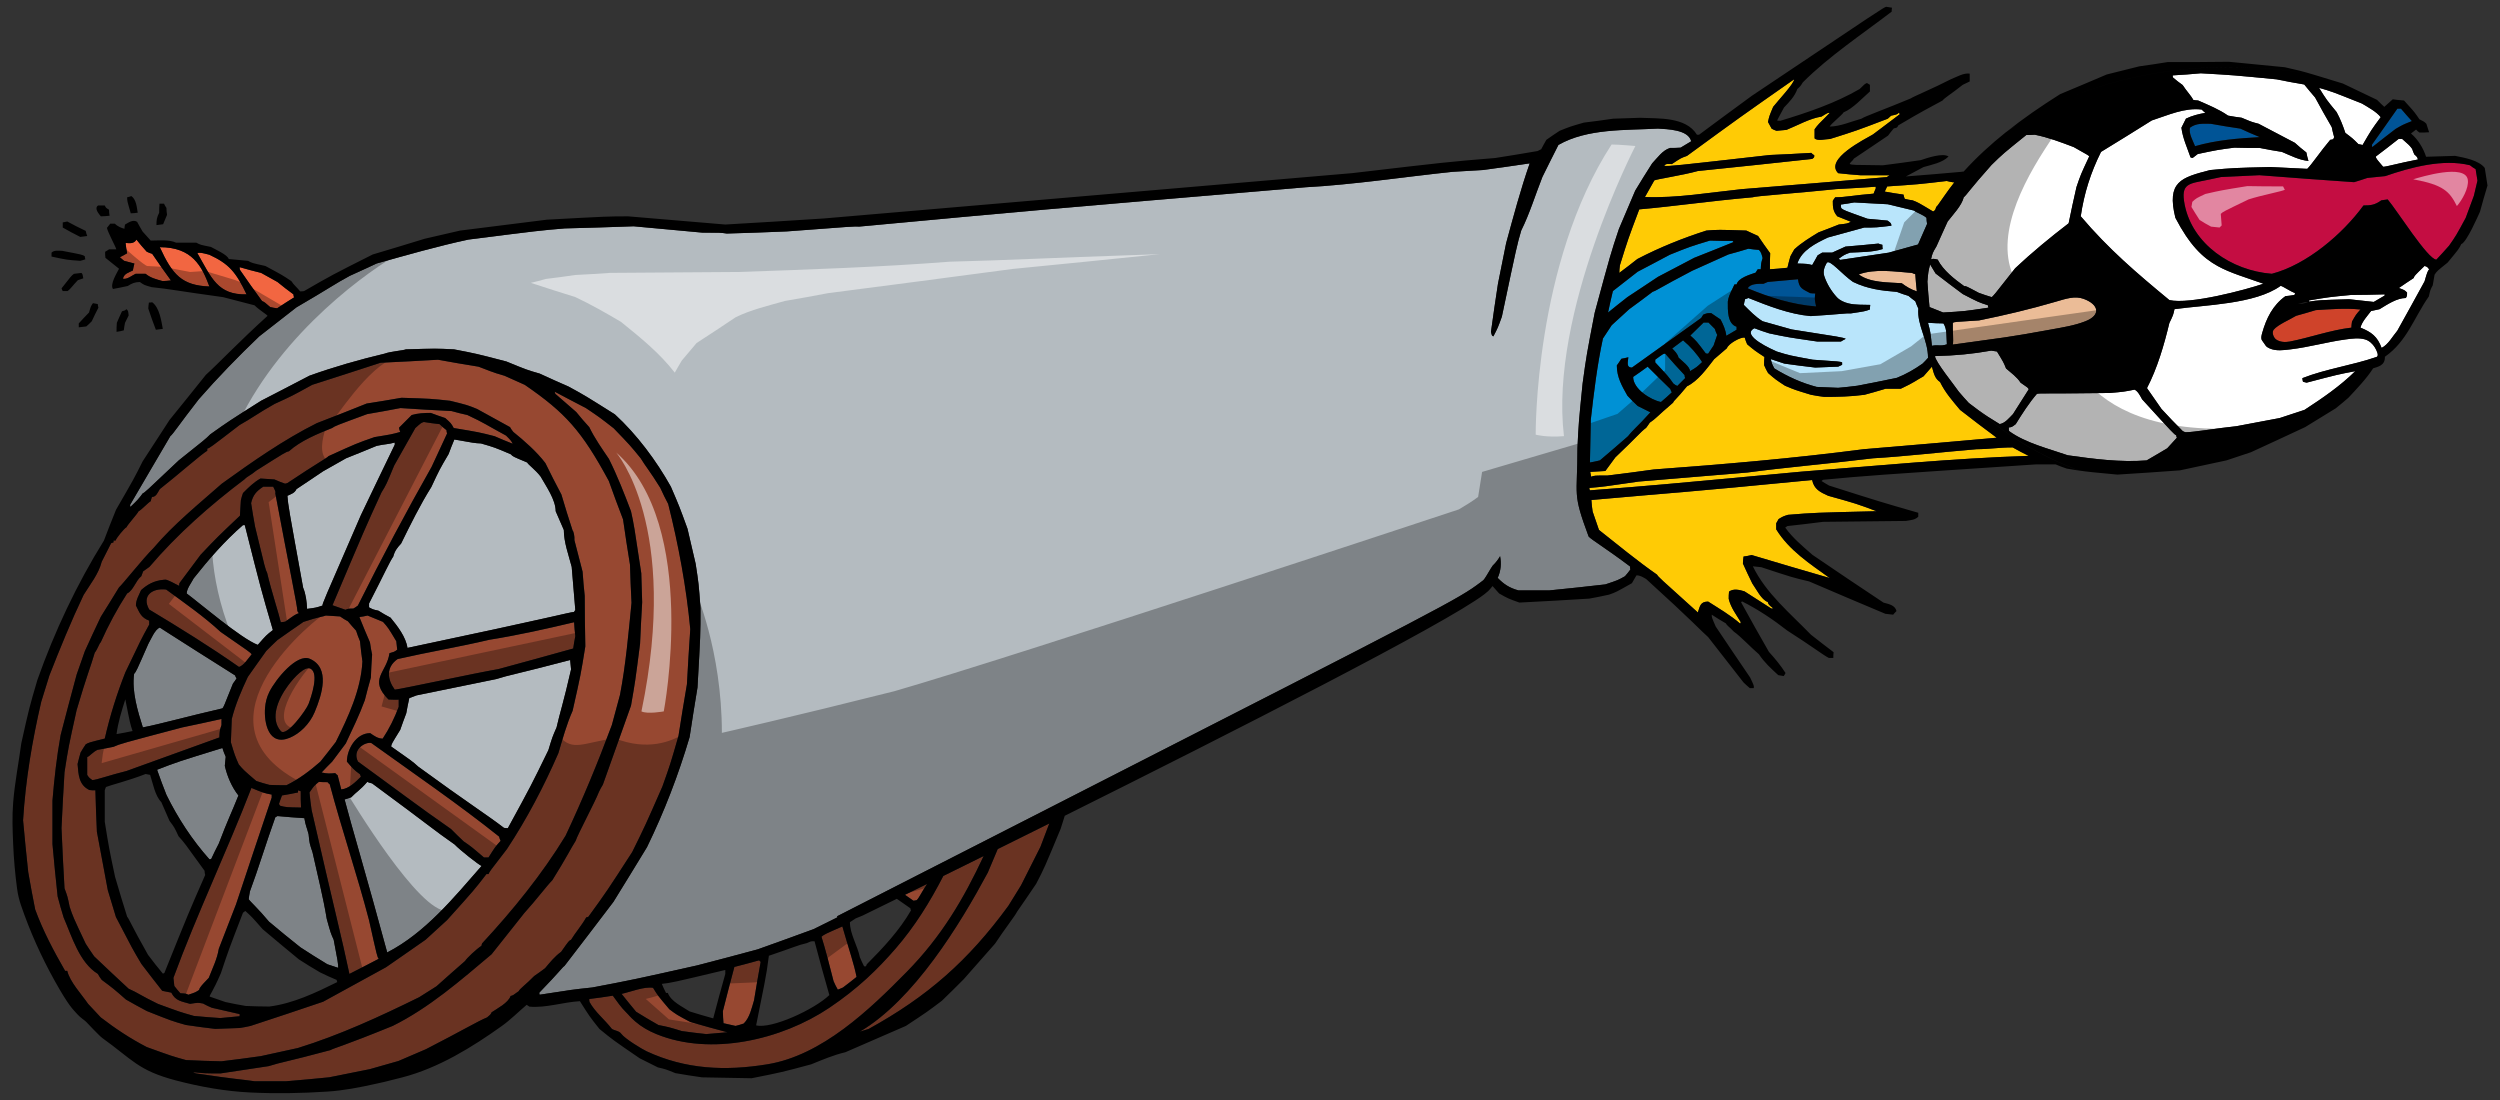
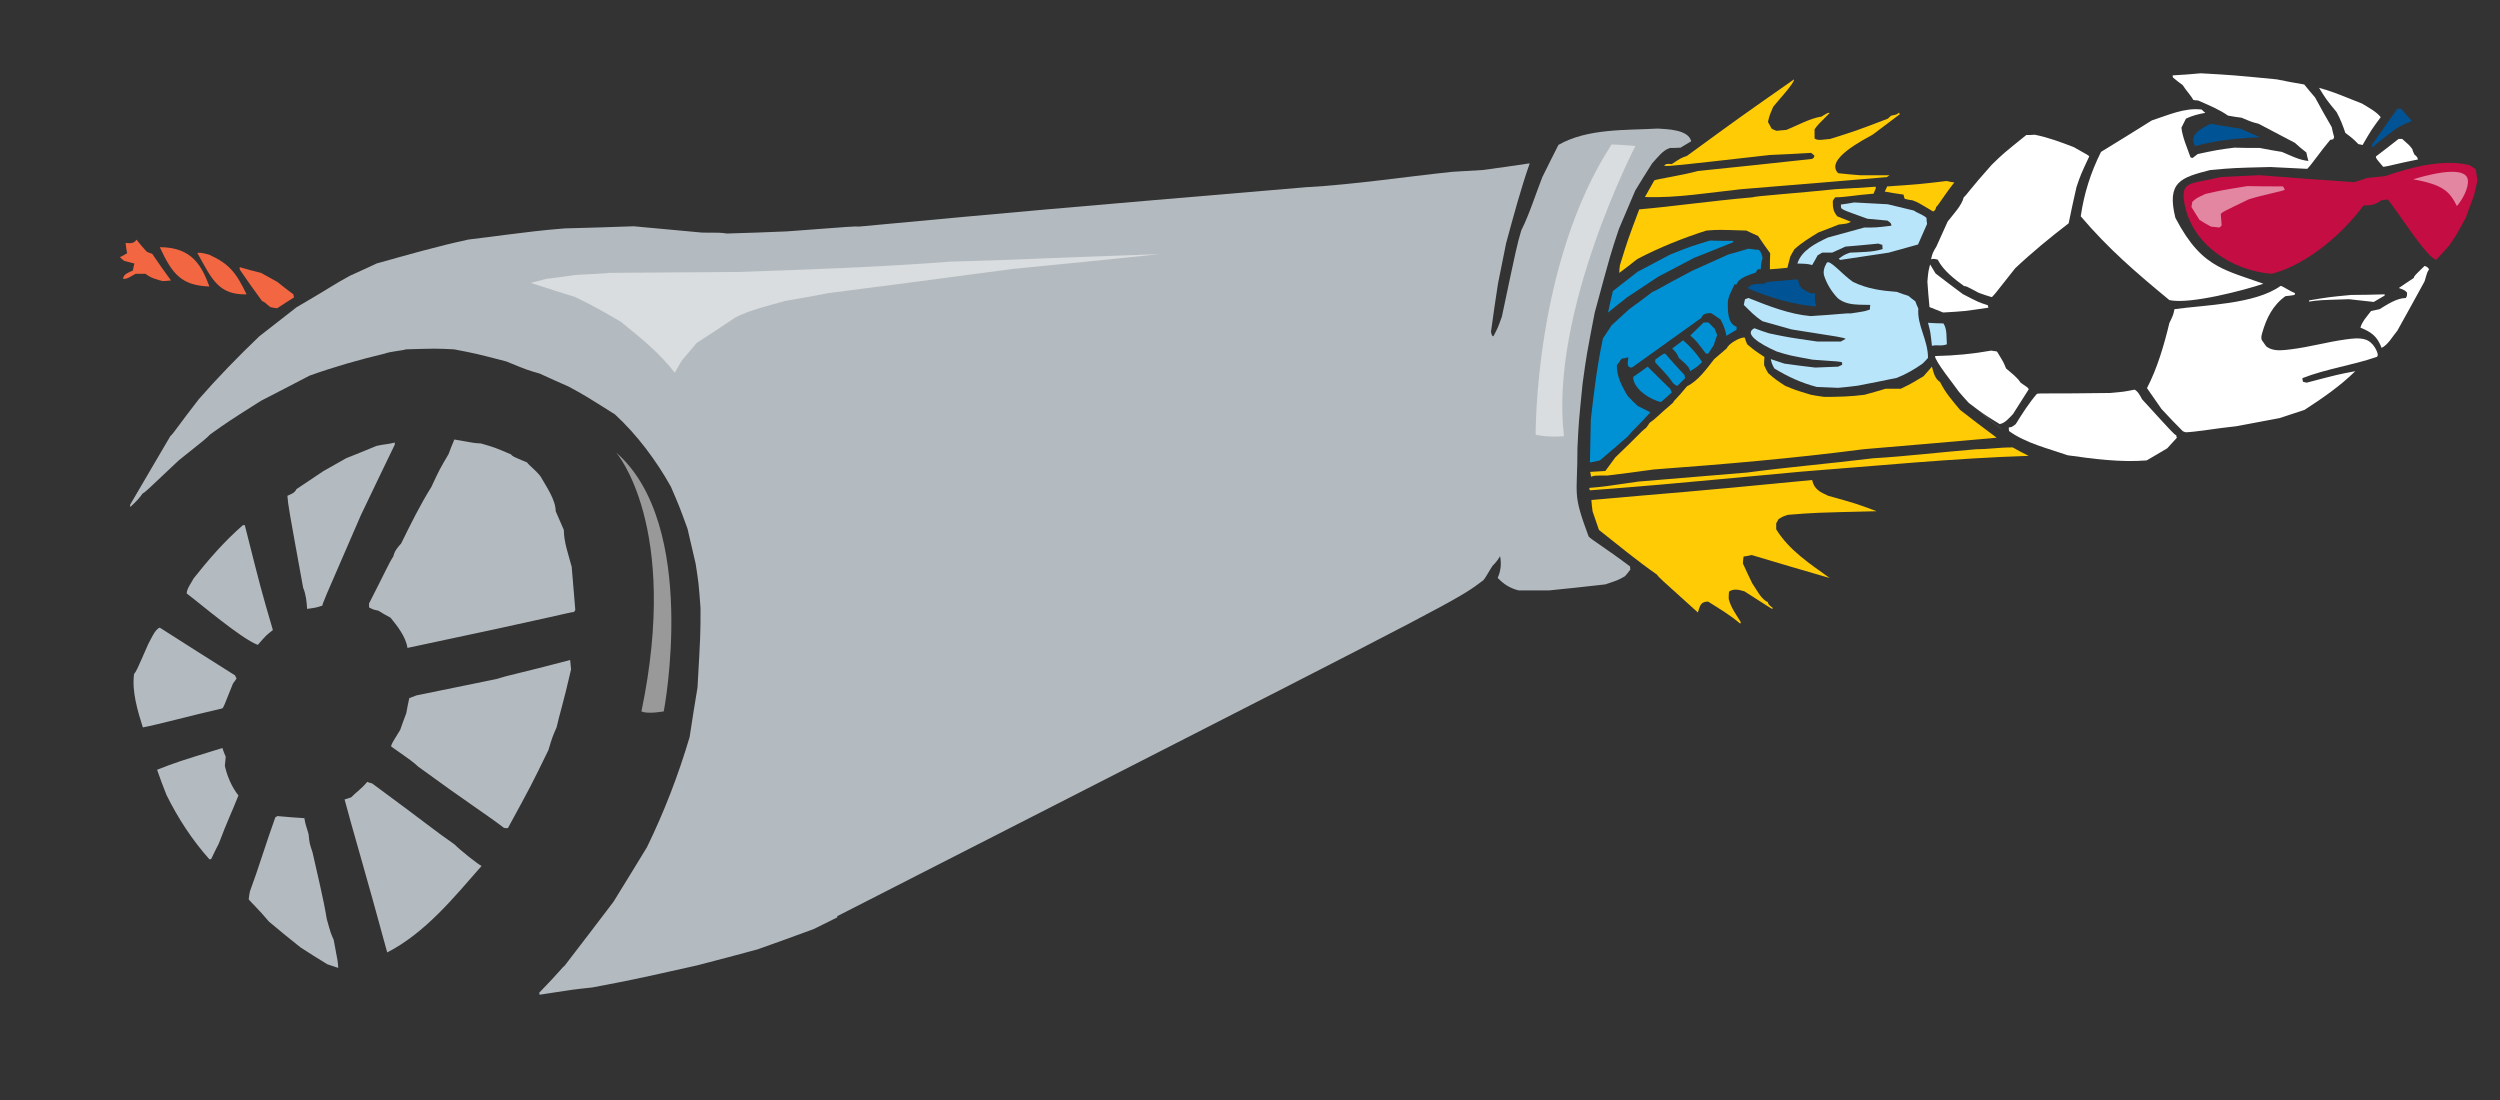
<svg xmlns="http://www.w3.org/2000/svg" version="1.1" id="Layer_1" x="0px" y="0px" width="200px" height="88px" viewBox="0 0 200 88" style="enable-background:new 0 0 200 88;" xml:space="preserve">
  <rect x="0" y="0" width="200" height="88" fill="#333333" stroke="none" />
  <path id="color10" style="fill:#B4BBC0;" d="M11.863,51.516c0.195-0.336,0.534-1.184,0.921-1.305  c2.007,1.281,4.016,2.563,6.023,3.822c0.023,0.096,0.073,0.17,0.12,0.24c-0.097,0.146-0.193,0.293-0.29,0.412  c-0.75,1.887-0.75,1.887-0.846,1.984c-2.832,0.654-5.081,1.281-6.363,1.523c-0.412-1.305-0.894-2.879-0.701-4.281  C10.897,53.719,10.897,53.719,11.863,51.516z M19.438,42.009c-1.453,1.259-2.759,2.758-3.944,4.259  c-0.171,0.34-0.558,0.822-0.558,1.211c0.955,0.701,4.339,3.604,5.687,4.111c0.677-0.773,0.677-0.773,1.208-1.186  c-0.942-3.217-0.942-3.217-2.248-8.396C19.534,42.009,19.485,42.009,19.438,42.009z M30.13,35.669  c-0.824,0.339-1.646,0.679-2.444,0.993c-0.63,0.363-1.234,0.701-1.839,1.041c-0.726,0.483-1.427,0.966-2.129,1.426  c-0.145,0.316-0.412,0.389-0.726,0.534c0.074,0.847,0.074,0.847,1.259,7.354c0.218,0.508,0.291,1.137,0.316,1.693  c0.725-0.098,0.725-0.098,1.232-0.266c0-0.17,0-0.17,3.073-7.235c0.895-1.862,1.789-3.75,2.709-5.637c0-0.047,0-0.096-0.001-0.17  C31.072,35.548,30.784,35.524,30.13,35.669z M17.792,59.84c-3.605,1.113-3.605,1.113-5.226,1.74c0.241,0.68,0.484,1.357,0.75,2.01  c0.919,1.863,2.055,3.604,3.436,5.152c0.049,0,0.097,0,0.145-0.023c0.194-0.41,0.388-0.822,0.606-1.232  c0.725-1.912,0.993-2.396,1.572-3.848c-0.533-0.678-0.896-1.523-1.088-2.371c0.025-0.242,0.049-0.484,0.073-0.727  C17.962,60.324,17.865,60.084,17.792,59.84z M26.139,73.51c-0.289-1.768-0.75-3.555-1.137-5.322  c-0.243-0.727-0.243-0.727-0.315-1.451c-0.168-0.629-0.243-0.678-0.338-1.283c-0.726-0.047-1.451-0.098-2.153-0.168  c-0.073,0.049-0.121,0.072-0.17,0.098c-0.725,2.008-1.379,4.186-2.032,5.926c-0.048,0.219-0.073,0.436-0.098,0.629  c0.099,0.17,0.8,0.797,1.622,1.791c0.823,0.701,1.669,1.379,2.517,2.057c0.702,0.459,1.427,0.918,2.152,1.354  c0.29,0.096,0.581,0.193,0.871,0.291c-0.021-0.461-0.021-0.461-0.363-2.25C26.454,74.646,26.454,74.646,26.139,73.51z   M40.872,36.348c-1.307-0.557-1.307-0.557-2.396-0.872c-0.508-0.025-0.508-0.025-2.129-0.315c-0.169,0.387-0.313,0.774-0.459,1.163  c-0.726,1.233-0.726,1.233-1.38,2.635c-0.896,1.428-1.669,3.002-2.419,4.525c-0.313,0.338-0.509,0.582-0.629,1.041  c-0.315,0.46-0.654,1.259-1.935,3.751c0,0.121,0,0.219,0,0.314c0.315,0.17,0.315,0.17,0.75,0.266  c0.314,0.193,0.629,0.387,0.967,0.557c0.558,0.678,1.234,1.551,1.354,2.42C44.404,49.34,45.468,49,45.928,48.955  c0.025-0.051,0.049-0.1,0.097-0.148c-0.096-1.135-0.192-2.297-0.289-3.457c-0.243-0.945-0.629-1.962-0.629-2.953  c-0.218-0.485-0.437-0.992-0.652-1.499c0-0.92-0.775-2.009-1.212-2.784c-0.435-0.556-0.992-0.943-1.064-1.112  C41.018,36.517,41.018,36.517,40.872,36.348z M39.711,54.324c-2.129,0.436-4.26,0.869-6.388,1.307  c-0.192,0.072-0.387,0.146-0.58,0.219c-0.097,0.412-0.17,0.822-0.241,1.209c-0.17,0.459-0.339,0.895-0.485,1.33  c-0.702,1.139-0.702,1.139-0.725,1.332c1.691,1.184,1.691,1.184,2.177,1.619c3.944,2.881,5.491,3.846,6.847,4.889  c0.097,0.023,0.194,0.023,0.314,0.023c1.862-3.412,1.862-3.412,3.242-6.242c0.314-1.041,0.314-1.041,0.653-1.814  c0.242-1.09,0.555-1.984,1.16-4.645c-0.023-0.242-0.047-0.484-0.072-0.75C41.307,53.936,40.678,54.008,39.711,54.324z   M29.768,62.672c-0.145-0.023-0.267-0.072-0.388-0.121c-0.556,0.654-0.87,0.797-1.281,1.234c-0.194,0.072-0.363,0.121-0.532,0.17  c0.507,1.959,1.789,6.24,3.41,12.24c3.048-1.572,5.322-4.379,7.549-6.92c-0.243-0.096-1.743-1.281-2.155-1.715  C34.631,66.348,34.437,66.107,29.768,62.672z M68.119,72.712c1.192-0.609,2.352-1.201,3.486-1.78c0.59-0.301,1.176-0.6,1.75-0.894  c0.235-0.12,0.463-0.237,0.695-0.355c0.23-0.118,0.463-0.236,0.691-0.352c0.492-0.251,0.975-0.498,1.456-0.743  c1.09-0.556,2.156-1.101,3.188-1.627c0.354-0.18,0.699-0.357,1.046-0.534c1.418-0.724,2.784-1.421,4.093-2.089  c0.38-0.194,0.751-0.383,1.122-0.573c29.932-15.277,31.038-15.848,32.785-17.17c0.076-0.058,0.154-0.117,0.235-0.179  c0.097-0.074,0.402-0.609,0.595-0.93c0.073-0.122,0.132-0.216,0.155-0.237c0.259-0.246,0.441-0.5,0.591-0.756  c0.11,0.576,0.07,1.164-0.193,1.738c0.477,0.489,0.923,0.802,1.669,1.002c0.799,0,1.62,0,2.442,0c1.5-0.145,3-0.313,4.5-0.482  c1.017-0.338,1.017-0.338,1.574-0.654c0.145-0.168,0.29-0.338,0.432-0.535c-0.023-0.074-0.023-0.146-0.023-0.244  c-1.961-1.475-3.073-2.129-3.315-2.395c-1.324-3.565-0.896-3.132-0.896-7.089c0.096-2.009,0.096-2.009,0.412-5.154  c0.313-2.273,0.313-2.273,0.967-5.661c1.282-4.743,1.282-4.743,1.937-6.701c0.435-1.017,0.871-2.031,1.306-3.072  c0.434-0.726,0.894-1.451,1.354-2.178c0.438-0.459,0.824-1.041,1.43-1.233c0.267,0,0.555,0,0.847-0.024  c0.267-0.169,0.555-0.338,0.846-0.508c-0.219-0.944-1.937-0.968-2.661-1.017c-2.589,0.146-5.637-0.023-7.959,1.307  c-0.437,0.872-0.872,1.719-1.283,2.565c-0.556,1.403-1.017,2.928-1.692,4.282c-0.339,1.162-0.339,1.162-1.55,6.895  c-0.313,0.87-0.313,0.87-0.678,1.572c-0.12-0.05-0.12-0.05-0.193-0.364c0.171-1.282,0.364-2.563,0.559-3.847  c0.217-1.064,0.434-2.151,0.652-3.24c0.58-2.129,1.16-4.307,1.887-6.388c-1.256,0.194-2.517,0.364-3.75,0.533  c-0.823,0.049-1.646,0.097-2.442,0.145c-3.919,0.412-7.814,1.017-11.733,1.234c-21.679,1.84-21.679,1.84-35.71,3.146  c-0.412-0.023-0.412-0.023-5.807,0.387c-1.597,0.072-3.193,0.122-4.789,0.17c-0.509-0.073-0.509-0.073-1.96-0.073  c-1.838-0.168-3.678-0.337-5.492-0.507c-1.839,0.072-3.678,0.12-5.516,0.17c-2.009,0.169-2.009,0.169-7.719,0.895  c-2.466,0.532-4.909,1.233-7.329,1.911c-0.728,0.338-1.452,0.677-2.154,0.991c-1.21,0.653-1.718,1.04-4.259,2.517  c-0.993,0.773-1.985,1.547-2.976,2.322c-1.646,1.572-3.34,3.314-4.839,5.032c-1.621,2.08-2.032,2.758-2.274,2.951  c-1.088,1.838-2.151,3.678-3.218,5.492c0,0.072,0,0.121,0.024,0.17c0.605-0.581,0.605-0.581,0.992-1.09  c0.169-0.071,0.169-0.071,2.879-2.637c2.129-1.693,2.129-1.693,2.516-2.079c1.502-1.065,1.502-1.065,4.065-2.687  c1.282-0.652,2.564-1.33,3.87-2.006c1.959-0.703,3.991-1.283,6.026-1.767c0.435-0.171,1.451-0.242,1.693-0.34  c2.419-0.071,2.419-0.071,3.848,0c1.765,0.34,1.765,0.34,4.185,0.969c1.646,0.676,1.646,0.676,2.66,0.967  c0.773,0.362,1.549,0.702,2.322,1.042c1.284,0.701,1.284,0.701,3.703,2.224c1.766,1.621,3.315,3.702,4.477,5.782  c0.678,1.574,0.678,1.574,1.33,3.363c0.219,0.943,0.436,1.886,0.654,2.808c0.242,1.572,0.242,1.572,0.388,3.531  c0,2.131,0,2.131-0.241,6.363c-0.218,1.33-0.437,2.662-0.63,3.967c-0.894,3.023-2.031,5.979-3.41,8.807  c-0.896,1.477-1.791,2.928-2.686,4.379c-1.308,1.719-2.613,3.438-3.92,5.129c-0.145,0.072-0.361,0.438-2.008,2.131  c0,0.072,0,0.119,0.023,0.168c2.614-0.41,2.614-0.41,4.21-0.58c3.315-0.631,3.315-0.631,8.396-1.768  c1.596-0.41,3.218-0.846,4.837-1.281c1.478-0.531,2.977-1.064,4.477-1.619c0.629-0.315,1.267-0.63,1.903-0.944l-0.024-0.085  C67.353,73.103,67.739,72.906,68.119,72.712z" />
-   <path id="color9" style="fill:#974831;" d="M13.291,47.162c1.453,1.064,3.024,2.154,4.354,3.389  c2.348,1.621,2.348,1.621,2.492,1.789c-0.29,0.338-0.629,0.895-1.016,1.016c-2.313-1.623-4.765-3.139-7.186-4.596  C11.301,47.646,12.205,47.025,13.291,47.162z M25.631,60.928c-0.823,0.725-1.719,1.402-2.711,1.889c-0.458,0-0.92,0-1.355-0.023  c-0.362-0.098-0.726-0.193-1.064-0.316c-1.016-0.871-1.016-0.871-1.403-1.33c-0.315-0.725-0.315-0.725-0.628-1.766  c0.025-0.605,0.048-1.232,0.072-1.863c0.291-1.162,0.773-2.275,1.284-3.363c0.484-0.676,0.967-1.381,1.476-2.08  c0.289-0.289,0.581-0.58,0.895-0.871c0.678-0.486,1.38-0.969,2.08-1.453c1.33-0.436,1.549-0.41,1.792-0.508  c0.364,0.025,0.75,0.049,1.137,0.072c0.193,0.146,0.41,0.266,0.628,0.389c0.217,0.266,0.437,0.508,0.654,0.75  c0.096,0.287,0.193,0.578,0.313,0.846c0.049,0.557,0.123,1.088,0.193,1.621c-0.12,2.271-1.136,4.428-2.129,6.436  C26.454,59.887,26.043,60.42,25.631,60.928z M25.174,56.969c0.59-1.414,1.266-3.547-0.39-4.266c-1.02-0.443-2.708,1.592-3.241,2.66  c-0.202,0.406-0.305,0.838-0.339,1.26c-0.096,1.178,0.271,3.113,1.983,2.395C23.973,58.689,24.768,57.938,25.174,56.969z   M23.841,63.396c-0.435,0.096-0.871,0.17-1.282,0.24c-0.096,0.244-0.17,0.459-0.242,0.678c0.024,0.049,0.048,0.098,0.096,0.146  c0.461,0.121,0.461,0.121,1.67,0.145c-0.026-0.436-0.026-0.869-0.025-1.307c-0.07-0.021-0.144-0.049-0.217-0.072  C23.841,63.299,23.841,63.346,23.841,63.396z M24.836,53.492c-0.443-0.225-1.288,0.67-1.795,1.354  c-0.816,1.102-1.456,2.641-0.579,3.639c0.449,0.518,2.046-1.695,2.224-2.174C24.879,55.789,25.562,53.854,24.836,53.492z   M35.767,34.678c-0.023-0.071-0.047-0.169-0.047-0.265c-0.194-0.146-0.389-0.316-0.557-0.484c-0.436-0.049-0.848-0.098-1.259-0.17  c-0.218,0.073-0.218,0.073-0.677,0.484c-0.581,1.016-1.137,2.008-1.693,3c-0.629,1.524-0.629,1.524-1.016,2.153  c-1.308,2.854-1.308,2.854-3.919,9.023c0.338,0.123,0.676,0.242,1.039,0.363c0.243-0.098,0.243-0.098,0.63-0.098  c0.122-0.07,0.243-0.143,0.362-0.24c1.864-3.727,3.848-7.478,5.904-11.105C34.944,36.469,35.355,35.573,35.767,34.678z   M14.43,79.461c0.459,0.025,0.459,0.025,0.629,0.121c0.58-0.193,0.58-0.193,0.87-0.387c0-0.217,0.678-0.848,0.773-0.967  c0.29-0.75,0.678-1.525,0.799-2.322c0.458-1.186,0.918-2.373,1.379-3.557c0.944-2.832,1.888-5.686,2.854-8.541  c0-0.072,0-0.145,0-0.242c-0.628-0.121-0.628-0.121-1.621-0.533c-1.959,5.08-4.354,10.064-6.241,15.195  c0.024,0.217,0.049,0.436,0.073,0.652C14.09,79.076,14.26,79.268,14.43,79.461z M39.154,51.18c-2.347,0.557-5.025,1.01-7.347,1.545  c-0.944,0.66-0.826,1.627-0.226,2.447c0.411-0.025,6.459-1.332,8.298-1.646c1.984-0.531,3.969-1.088,5.976-1.645  c0.05-0.314,0.098-0.654,0.17-0.99c-0.047-0.363-0.072-0.727-0.097-1.113C43.703,50.309,41.43,50.816,39.154,51.18z M10.121,42.178  c0.072-0.193,0.869-1.063,0.968-1.281c0.169-0.051,0.798-0.727,0.969-0.8c0.023-0.097,0.047-0.218,0.096-0.338  c0.339,0,0.46-0.363,0.629-0.63c1.331-1.039,3.338-2.805,3.799-3.071c0-0.049,0-0.097,0-0.169c0.193-0.049,0.193-0.049,2.587-1.888  c0.919-0.507,1.549-0.991,2.807-1.692c1.379-0.63,1.379-0.63,3-1.523c1.814-0.581,3.628-1.163,5.467-1.767  c1.523-0.073,3.047-0.146,4.596-0.241c1.065,0.193,2.153,0.386,3.242,0.556c0.871,0.316,0.968,0.41,2.08,0.727  c0.532,0.241,1.065,0.483,1.62,0.726c3.249,2.233,4.556,3.676,6.726,7.693c0.364,1.04,0.75,2.055,1.137,3.071  c0.169,1.209,0.362,2.42,0.556,3.63c0.024,1.014,0.073,2.031,0.122,3.047c-0.242,2.42-0.46,4.959-0.921,7.355  c-0.217,0.822-0.435,1.619-0.653,2.42c-1.113,3-2.347,5.975-3.701,8.854c-1.889,3.098-4.21,5.951-6.677,8.613  c-0.024,0.072-0.05,0.146-0.05,0.193c-0.387,0.242-1.234,1.041-1.306,1.209c-0.774,0.678-1.55,1.355-2.299,2.033  c-0.459,0.289-0.919,0.58-1.379,0.871c-3.146,1.549-6.339,3.023-9.703,4.064c-0.992,0.219-1.983,0.438-2.976,0.652  c-1.064,0.146-2.104,0.291-3.146,0.412c-0.942-0.023-1.886-0.047-2.83-0.098c-1.13-0.314-1.13-0.314-3.139-1.041  c-1.307-0.676-2.516-1.475-3.678-2.371c-0.339-0.363-0.679-0.725-1.016-1.086c-0.532-0.777-1.45-1.744-1.669-2.639  c-0.074,0-0.121,0-0.169,0c-0.919-1.598-1.767-3.195-2.395-4.91c-0.194-0.992-0.388-1.984-0.558-3  c-0.146-1.381-0.29-2.76-0.411-4.137c0.195-3.195,0.729-6.363,1.453-9.484c0.218-0.703,0.436-1.404,0.653-2.105  c0.846-2.154,1.742-4.354,2.734-6.436c0.508-0.824,1.21-1.693,1.451-2.662c0.242-0.484,0.484-0.967,0.75-1.476  c0.048-0.024,0.122-0.049,0.193-0.073c0-0.047,0-0.098,0-0.145c0.048,0,0.097,0,0.168,0C9.298,43.049,9.952,42.249,10.121,42.178z   M9.519,46.994c-0.483,0.797-0.968,1.572-1.452,2.346c-0.436,0.92-0.871,1.838-1.281,2.758c-0.218,0.629-0.435,1.258-0.654,1.865  c-0.435,1.619-0.87,3.238-1.28,4.836c-0.316,1.742-0.509,3.484-0.655,5.25c0,1.162,0,2.322,0,3.484  c0.122,1.402,0.267,2.807,0.413,4.186c0.145,0.58,0.315,1.137,0.483,1.691c0.653,1.502,1.259,3.605,2.733,4.502  c0.097,0.168,0.193,0.338,0.315,0.482c0.944,0.703,0.944,0.703,1.936,1.572c0.557,0.314,1.112,0.629,1.67,0.92  c2.009,0.799,2.009,0.799,3.121,1.113c0.774,0.121,1.548,0.217,2.348,0.314c0.653-0.023,1.307-0.047,1.959-0.072  c0.289-0.049,0.579-0.098,0.869-0.168c1.935-0.629,3.871-1.281,5.807-1.936c1.669-0.92,3.338-1.836,5.032-2.758  c1.041-0.727,2.104-1.451,3.169-2.203c0.556-0.508,1.137-1.041,1.718-1.572c2.177-2.42,2.177-2.42,3.146-3.678  c0.047,0,0.097,0,0.168,0c0.072-0.191,0.072-0.191,1.476-2.006c1.598-2.42,2.952-5.01,4.113-7.67  c0.338-1.137,0.654-2.299,1.138-3.389c0.653-2.9,0.653-2.9,1.016-5.152c-0.024-1.332-0.048-2.684-0.048-4.039  c-0.072-0.629-0.122-1.285-0.171-1.936c-0.217-0.823-0.435-1.67-0.652-2.519c0.023-0.314-0.073-0.725-0.146-0.773  c-0.316-0.944-0.606-1.911-0.896-2.879c-0.435-0.823-0.87-1.67-1.282-2.517c-0.701-0.919-1.669-1.766-2.564-2.491  c-0.097-0.12-0.193-0.241-0.267-0.388c-0.895-0.484-1.767-0.967-2.636-1.451c-0.774-0.314-0.774-0.314-2.155-0.654  c-1.547-0.168-1.547-0.168-3.894-0.24c-0.944,0.17-1.863,0.314-2.781,0.46c-1.331,0.531-2.662,1.064-3.992,1.571  c-2.663,1.332-5.178,3.098-7.596,4.839c-1.864,1.646-3.848,3.241-5.468,5.153C11.406,44.719,9.762,46.799,9.519,46.994z   M7.579,52.219c-0.313,1.09-0.627,1.789-1.451,4.598c-0.652,2.951-0.652,2.951-0.967,4.959c-0.097,1.5-0.169,2.998-0.241,4.475  c0.071,1.623,0.144,3.217,0.241,4.814c0.243,0.654,0.243,0.654,0.411,1.477c0.267,0.801,0.267,0.801,1.283,2.953  c0.218,0.336,0.435,0.676,0.678,1.014c0.92,0.873,1.839,1.744,2.758,2.59c0.725,0.316,0.992,0.557,2.347,1.213  c1.766,0.648,1.766,0.648,2.88,0.965c0.702,0.072,1.404,0.119,2.106,0.168c0.507-0.049,1.015-0.096,1.548-0.145  c0-0.049,0-0.096,0-0.17c-0.75-0.17-1.5-0.338-2.226-0.508c-0.243-0.098-0.483-0.217-0.702-0.338  c-0.411-0.074-0.411-0.074-1.041,0.025c-0.653-0.195-1.161-0.221-1.5-0.896c-0.242-0.049-0.484-0.098-0.725-0.146  c-0.557-0.701-1.114-1.426-1.669-2.154c-0.703-1.184-0.703-1.184-2.035-3.748c-0.218-0.701-0.434-1.428-0.652-2.154  c-0.292-1.547-0.58-3.098-0.872-4.668c-0.046-1.09-0.096-2.205-0.12-3.316c-0.169,0-0.339,0-0.482-0.023  c-0.848-0.41-0.872-1.234-0.944-2.08c0.072-0.291,0.146-0.604,0.241-0.918c0.122-0.219,0.266-0.438,0.412-0.656  C7.1,59.404,7.1,59.404,8.382,59.088c0.413-1.813,0.968-3.58,1.646-5.297c1.258-2.639,1.258-2.639,1.91-3.824  c0-0.096,0-0.193,0-0.314c-0.646-0.242-0.759-0.6-1.063-1.209c0-0.459,0.242-0.824,0.412-1.234c0.5-0.443,1.018-0.752,1.814-0.826  c0.193,0,0.097-0.117,1.234,0.488c0-0.074,0-0.146,0.022-0.219c0.559-0.75,1.114-1.498,1.694-2.272  c1.331-1.404,1.331-1.404,3.146-3.123c0.023-0.411,0.048-0.821,0.073-1.232c0.047-0.193,0.097-0.387,0.17-0.58  c0.435-0.437,0.871-0.871,1.401-1.162c0.364,0.023,0.726,0.049,1.114,0.073c0.265,0.121,0.555,0.241,0.846,0.338  c0.049,0,0.122-0.026,0.193-0.05c2.419-1.619,3.145-1.982,3.29-2.153c2.227-1.015,2.227-1.015,3.678-1.522  c1.354-0.218,1.354-0.218,2.056-0.411c-0.048-0.098-0.072-0.218-0.097-0.338c0.338-0.339,0.676-0.678,1.016-1.017  c0.483-0.145,1.015-0.169,1.524-0.169c0.386,0.145,0.774,0.289,1.16,0.411c0.46,0.41,0.46,0.41,0.678,0.798  c2.033,0.338,2.033,0.338,3.266,0.653c0.484,0.218,0.967,0.411,1.452,0.604c-0.146-0.266-0.146-0.266-0.533-0.653  c-1.573-0.848-1.694-0.992-3.097-1.646c-0.437-0.098-0.848-0.193-1.259-0.315c-1.379-0.072-2.734-0.145-4.089-0.241  c-0.895,0.169-1.79,0.339-2.662,0.483c-2.563,0.944-2.563,0.944-2.806,1.114c-1.162,0.46-2.518,1.017-3.461,1.863  c-0.24,0.049-0.24,0.049-2.612,1.548c-0.459,0.388-0.726,0.459-0.919,0.678c-2.758,2.08-5.396,4.401-7.622,7.017  c-0.169,0.121-0.337,0.242-0.507,0.361c-0.05,0.146-0.099,0.266-0.145,0.389c-0.46,0.363-0.63,1.137-1.137,1.379  c-0.798,1.234-1.5,2.541-2.105,3.896C7.918,51.516,7.822,51.904,7.579,52.219z M26.38,62.744c-0.073-0.049-0.121-0.098-0.17-0.17  c-0.241,0-0.483,0-0.701-0.023c-0.388,0.314-0.388,0.314-0.751,0.848c0.051,0.482,0.098,0.941,0.171,1.402  c1.765,7.74,2.42,10.234,3.024,13.113c0.774-0.389,1.548-0.801,2.346-1.211c-0.121-0.145-0.121-0.145-0.773-3.072  C28.581,70.002,27.349,66.396,26.38,62.744z M29.71,59.443c-0.418-0.123-1.579,0.463-1.073,1.48  c2.512,1.818,5.053,3.746,7.445,5.398c0.339,0.34,0.677,0.678,1.016,0.992c0.604,0.412,0.604,0.412,1.621,1.283  c0.122,0,0.242,0,0.363,0c0.533-0.848,0.533-0.848,0.969-1.332c-0.049-0.096-0.098-0.217-0.121-0.338  C36.704,64.348,33.086,61.871,29.71,59.443z M79.024,69.807c-2.224,4.145-5.913,10.186-10.233,12.725  c0.218-0.07,0.461-0.145,0.701-0.217c4.688-2.576,7.961-5.445,11.177-9.848c0.338-0.531,0.678-1.088,1.016-1.645  c0.507-1.016,1.017-2.031,1.549-3.072c0.227-0.615,0.471-1.246,0.709-1.872c-1.437,0.715-2.819,1.401-4.125,2.047  C79.554,68.555,79.29,69.189,79.024,69.807z M73.072,72.057c0.073,0,0.169-0.023,0.267-0.047c0.217-0.219,0.362-0.605,0.822-1.283  c-0.002-0.002-0.004-0.003-0.006-0.005c-0.635,0.312-1.223,0.602-1.756,0.863C72.568,71.706,72.776,71.851,73.072,72.057z   M71.644,75.889c-1.419,1.637-2.981,3.176-5.296,4.732c-3.818,2.568-9.499,3.887-13.839,2.104c-0.621-0.254-1.202-0.586-1.693-1.014  c-0.49-0.432-0.45-0.461-0.725-0.725c-0.408-0.396-0.726-0.873-1.065-1.332c-0.627,0.096-1.259,0.193-1.886,0.266  c0,0.096,0,0.168,0.024,0.242c0.435,0.797,1.234,1.428,1.789,2.152c0.242,0.146,0.581,0.15,0.75,0.389  c0.279,0.393,1.678,1.238,2.032,1.402c3.112,1.447,6.285,1.59,9.653,1.039c4.375-0.713,8.194-4.385,11.145-7.387  c2.792-2.839,4.563-5.857,6.161-9.275c-1.154,0.571-2.234,1.104-3.228,1.594C74.403,72.142,73.182,74.118,71.644,75.889z   M67.025,79.17c0.121-0.049,0.265-0.096,0.409-0.168c0.365-0.268,0.727-0.559,1.09-0.848c-0.217-1.09-0.532-1.936-1.136-4.039  c-1.427,0.629-1.427,0.629-1.669,0.822c0.096,0.363,0.17,0.408,0.967,3.555C66.784,78.734,66.903,78.951,67.025,79.17z   M31.776,51.975c-0.025-0.217-0.05-0.436-0.072-0.676c-0.654-1.09-0.654-1.09-1.064-1.549c-0.411-0.17-0.824-0.34-1.235-0.508  c-0.217,0.049-0.435,0.098-0.653,0.121c0.267,0.678,0.556,1.354,0.847,2.033c0.049,0.338,0.098,0.652,0.169,0.967  c-0.049,0.629-0.072,1.232-0.098,1.838c-0.169,0.605-0.337,1.211-0.483,1.814c-0.435,1.186-0.991,2.322-1.524,3.459  c-0.362,0.484-0.725,0.969-1.088,1.453c-0.29,0.289-0.58,0.58-0.846,0.871c0.411,0.096,0.678,0.096,1.089,0.049  c0.046,0.07,0.12,0.119,0.193,0.17c0.096,0.387,0.192,0.771,0.289,1.135c0.604-0.047,1.161-0.604,1.572-1.016  c-0.023-0.049-0.05-0.119-0.073-0.193c-0.509-0.363-0.638-0.533-1.047-1.018c0-0.969,0.726-2.275,1.864-2.275  c0.315,0.217,0.611,0.439,0.999,0.439c0.532-0.799,0.943-1.646,1.281-2.541c0-0.193,0-0.387,0-0.58  c-0.265,0.023-0.552-0.01-0.817-0.01c-1.629-1.627-0.135-2.145,0.078-3.705C31.472,52.16,31.553,52.16,31.776,51.975z   M21.855,38.936c-0.266,0-0.531,0-0.798,0c-0.557,0.364-0.824,0.677-0.969,1.308c0.099,0.628,0.194,1.257,0.316,1.886  c0.823,3.412,0.823,3.412,0.968,3.703c0.315,1.379,0.968,3.363,1.089,3.943c0.119,0,0.241-0.025,0.362-0.047  c0.774-0.557,0.774-0.557,1.089-0.678c-0.049-0.051-0.097-0.096-0.122-0.17c0-0.387-0.653-3.461-1.767-9.413  C22.049,39.323,22.049,39.323,21.855,38.936z M46.102,32.963c0.338,0.412,0.678,0.821,1.041,1.208  c0.435,0.897,1.016,1.719,1.571,2.541c0.678,1.354,1.234,2.782,1.767,4.187c0.243,1.111,0.243,1.111,0.823,4.959  c0.023,0.773,0.048,1.549,0.071,2.322c-0.071,1.113-0.118,2.225-0.168,3.314c-0.387,3.023-0.387,3.023-0.725,4.959  c-0.749,2.105-1.5,4.211-2.25,6.316c-0.123,0.191-0.218,0.385-0.315,0.578c-0.316,0.824-1.695,3.389-1.864,3.92  c-0.388,0.605-0.727,1.332-1.863,3.146c-0.436,0.434-1.283,1.572-2.25,2.637c-0.872,1.111-1.742,2.201-2.612,3.291  c-2.469,2.078-4.984,4.281-7.912,5.732c-3.969,1.619-4.694,1.768-4.982,1.936c-3.606,0.967-3.872,0.943-4.937,1.281  c-1.282,0.193-2.565,0.389-3.848,0.582c-1.233,0-1.233,0-2.201-0.098c0.073,0.047,0.146,0.074,0.219,0.098  c3.24,0.484,3.531,0.459,4.692,0.627c0.847,0,1.693,0,2.54,0c1.138-0.096,2.274-0.193,3.436-0.314  c1.065-0.217,2.153-0.436,3.241-0.65c0.75-0.221,1.524-0.438,2.299-0.654c0.725-0.316,1.451-0.629,2.201-0.945  c2.833-1.451,4.21-2.273,4.887-2.541c0.291-0.24,0.291-0.24,0.364-0.408c0.458-0.314,1.331-0.75,1.524-1.309  c0.193-0.049,0.193-0.049,0.652-0.387c0.049-0.168,0.605-0.557,1.237-1.211c0.29-0.193,0.581-0.41,0.871-0.627  c0.387-0.461,0.774-0.945,1.282-1.309c0.629-0.895,0.629-0.895,0.798-0.967c0.314-0.531,0.847-1.137,1.211-1.789  c0.046,0,0.096-0.025,0.169-0.047c1.475-2.033,1.475-2.033,3.507-5.178c1.041-2.105,1.041-2.105,2.42-5.252  c0.628-1.766,0.628-1.766,1.283-4.041c0.216-1.377,0.436-2.756,0.676-4.135c0.074-1.449,0.169-2.926,0.268-4.404  c-0.315-3.361-0.943-6.749-1.767-10.015c-0.219-0.412-0.436-0.848-0.629-1.283c-0.821-1.329-1.209-1.766-1.571-2.37  c-0.849-1.041-0.849-1.041-2.154-2.396c-1.113-0.871-1.113-0.871-2.226-1.621c-0.848-0.435-1.67-0.871-2.492-1.307  c0,0.072,0.025,0.121,0.049,0.169C44.988,31.995,45.545,32.478,46.102,32.963z M7.799,59.986c-0.363,0.17-0.651,0.533-0.822,0.58  c0,0.486,0,0.969,0,1.426c0.145,0.221,0.145,0.221,0.41,0.414c0.316,0,1.453-0.414,2.735-0.727c2.468-0.895,4.936-1.791,7.428-2.684  c0.024-0.559,0.024-0.559,0.17-0.994c0-0.145,0-0.314,0-0.484c-1.066,0.242-2.105,0.459-3.146,0.678  C9.639,59.5,9.639,59.5,9.082,59.744C8.646,59.842,8.21,59.914,7.799,59.986z M57.88,81.857c0.313,0.072,0.628,0.145,0.966,0.217  c0.219-0.047,0.436-0.121,0.654-0.193c0.484-0.484,0.63-1.232,0.824-1.861c0.168-1.018,0.338-2.035,0.532-3.076  c-0.049-0.023-0.097-0.07-0.12-0.119c-0.679,0.193-1.331,0.361-1.985,0.531c-0.314,1.186-0.63,2.373-0.919,3.533  C57.831,81.227,57.855,81.541,57.88,81.857z M52.678,82.002c0.849,0.17,0.849,0.17,1.864,0.482c0.652,0.098,1.306,0.17,1.959,0.242  c0.557-0.047,1.113-0.098,1.693-0.145c-0.993-0.268-1.984-0.533-2.975-0.824c-1.089-0.58-1.089-0.58-1.669-1.016  c-0.921-1.088-0.921-1.088-1.307-1.719c-0.702-0.119-1.84,0.34-2.516,0.486c0.387,0.484,0.774,0.967,1.161,1.428  C51.468,81.299,52.072,81.662,52.678,82.002z" />
-   <path id="color8" style="fill:#CF432A;" d="M183.683,25.267c0.509-0.144,1.042-0.29,1.574-0.457c1.187-0.073,2.395-0.171,3.579-0.05  c-0.363,0.41-0.363,0.41-0.677,0.967c-0.023,0.17-0.048,0.339-0.048,0.484c-1.668,0.193-3.287,0.792-4.936,1.114  c-0.36,0.068-0.788,0.046-1.09-0.17c-0.204-0.149-0.361-0.563-0.193-0.774C182.22,25.972,183.229,25.553,183.683,25.267z" />
  <path id="color7" style="fill:#C40D42;" d="M198.053,13.531c0.05,0.315,0.098,0.63,0.147,0.919c-0.098,0.414-0.194,0.824-0.29,1.213  c-0.217,0.604-0.436,1.185-0.654,1.766c-0.773,1.429-0.773,1.429-1.331,2.225c-0.337,0.389-0.675,0.751-1.015,1.115  c-0.675,0-3.177-3.982-3.895-4.815c-0.17,0.023-0.341,0.049-0.508,0.072c-0.51,0.364-0.822,0.41-1.429,0.41  c-1.669,2.295-4.554,4.744-7.331,5.467c-3.248-0.252-6.35-2.373-6.974-5.532c-0.345-1.734,0.35-1.668,1.874-1.988  c0.341-0.073,0.687-0.147,1.036-0.22c1.017-0.05,2.032-0.097,3.072-0.147c2.516,0.194,5.031,0.388,7.572,0.558  c0.339-0.098,0.702-0.218,1.063-0.34c0.461-0.047,0.944-0.097,1.429-0.145c2.032-0.703,4.619-1.403,6.774-0.87  C197.74,13.338,197.886,13.435,198.053,13.531z" />
-   <path id="color6" style="fill:#EBBC97;" d="M164.088,26.359c-3.716,0.679-3.727,0.625-7.863,1.207c0.072-0.339-0.023-1.161,0-1.741  c0.12-0.072,0.12-0.072,2.104-0.193c2.091-0.425,4.072-0.894,6.077-1.48c0.887-0.26,1.583-0.5,2.282-0.244  c1.195,0.438,1.441,1.287,0.133,1.798C165.941,26.049,164.994,26.192,164.088,26.359z M153.347,23.31  c-0.05-0.46-0.098-0.92-0.122-1.379c-0.096-0.025-0.193-0.05-0.265-0.097c-1.356-0.098-2.952-0.364-4.26,0.12  c0.896,0.678,2.372,0.629,3.437,0.702C152.525,22.945,152.887,23.164,153.347,23.31z" />
  <path id="color5" style="fill:#F26641;" d="M12.177,20.307c0.485,0.726,0.993,1.429,1.5,2.129c-0.24,0.026-0.458,0.051-0.676,0.051  c-0.508-0.146-0.942-0.242-1.354-0.581c-0.268,0-0.533,0-0.799,0c-0.267,0.121-0.701,0.484-1.017,0.388  c0.098-0.412,0.46-0.484,0.798-0.654c0.024-0.169,0.073-0.363,0.122-0.556c-0.291-0.073-0.558-0.146-0.823-0.218  c-0.121-0.097-0.242-0.193-0.339-0.29c0.193-0.098,0.387-0.194,0.581-0.315c-0.049-0.266-0.098-0.532-0.122-0.823  c0.362,0.024,0.654,0.073,0.87-0.266c0.266,0.339,0.534,0.653,0.823,0.967C11.887,20.21,12.033,20.259,12.177,20.307z   M12.784,19.775c1.017,2.216,1.773,3.061,3.968,3.145C16.142,21.288,15.385,19.775,12.784,19.775z M16.751,20.38  c-0.653-0.169-0.653-0.169-0.968-0.145c1.136,1.995,1.623,3.37,3.943,3.314C18.875,21.766,18.319,21.11,16.751,20.38z   M22.195,22.557c-0.436-0.241-0.871-0.484-1.306-0.725c-0.581-0.146-1.163-0.291-1.718-0.46c0,0.071,0,0.145,0.024,0.217  c0.581,0.847,1.161,1.67,1.767,2.492c0.216,0.099,0.216,0.099,0.652,0.484c0.17,0.047,0.363,0.072,0.557,0.097  c0.436-0.291,0.896-0.582,1.355-0.871c-0.026-0.072-0.049-0.146-0.049-0.242C23.042,23.233,22.606,22.896,22.195,22.557z" />
-   <path id="color4" style="fill:#005496;" d="M189.757,11.575c0.678-0.944,1.353-1.913,2.032-2.88c0.098,0,0.194,0,0.29,0  c0.29,0.34,0.58,0.678,0.872,0.991c-0.727,0.291-0.727,0.291-1.308,0.63c-0.628,0.484-1.258,0.968-1.863,1.452  C189.757,11.72,189.757,11.648,189.757,11.575z M175.605,11.693c1.668-0.483,3.458-0.63,5.176-0.725  c-0.533-0.219-1.041-0.436-1.549-0.678c-0.799-0.121-1.598-0.241-2.371-0.388c-0.629,0-1.139-0.071-1.668,0.315  C175.096,10.703,175.436,11.259,175.605,11.693z M144.807,23.452c-0.605-0.338-0.872-0.361-0.968-1.112  c-0.823,0.071-1.622,0.145-2.419,0.217c-0.123,0.049-0.243,0.098-0.34,0.146c-0.388,0-1.064-0.022-1.259,0.363  c1.741,0.727,3.58,1.307,5.468,1.451c-0.121-0.556-0.121-0.556-0.072-1.04C145.07,23.477,144.927,23.477,144.807,23.452z" />
+   <path id="color4" style="fill:#005496;" d="M189.757,11.575c0.678-0.944,1.353-1.913,2.032-2.88c0.098,0,0.194,0,0.29,0  c0.29,0.34,0.58,0.678,0.872,0.991c-0.727,0.291-0.727,0.291-1.308,0.63c-0.628,0.484-1.258,0.968-1.863,1.452  C189.757,11.72,189.757,11.648,189.757,11.575z M175.605,11.693c1.668-0.483,3.458-0.63,5.176-0.725  c-0.533-0.219-1.041-0.436-1.549-0.678c-0.799-0.121-1.598-0.241-2.371-0.388C175.096,10.703,175.436,11.259,175.605,11.693z M144.807,23.452c-0.605-0.338-0.872-0.361-0.968-1.112  c-0.823,0.071-1.622,0.145-2.419,0.217c-0.123,0.049-0.243,0.098-0.34,0.146c-0.388,0-1.064-0.022-1.259,0.363  c1.741,0.727,3.58,1.307,5.468,1.451c-0.121-0.556-0.121-0.556-0.072-1.04C145.07,23.477,144.927,23.477,144.807,23.452z" />
  <path id="color3" style="fill:#B9E5FB;" d="M155.474,25.873c0.311,0.465,0.226,1.108,0.277,1.673  c-0.538,0.179-0.658,0.009-1.197,0.117c-0.119-1.114-0.119-1.114-0.313-1.839C154.65,25.848,155.063,25.873,155.474,25.873z   M147.272,16.364c0,0.097,0,0.193,0.024,0.29c0.217,0.171,0.217,0.171,2.104,0.847c0.534,0.05,1.065,0.098,1.597,0.146  c0.17,0.121,0.314,0.193,0.314,0.411c-1.209,0.146-1.209,0.146-2.176,0.146c-0.969,0.266-1.937,0.533-2.902,0.798  c-0.969,0.46-2.105,1.016-2.444,2.081c0.798,0.023,0.798,0.023,1.185,0.12c0.146-0.24,0.29-0.508,0.436-0.774  c0.122-0.071,0.242-0.146,0.363-0.218c0.266,0,0.533,0,0.798,0c0.339-0.146,0.702-0.313,1.066-0.483  c0.869-0.074,1.74-0.146,2.636-0.241c0.097,0.047,0.195,0.072,0.316,0.096c0,0.122,0,0.242,0.023,0.34  c-0.824,0.267-1.742,0.24-2.613,0.289c-0.46,0.169-0.46,0.169-0.895,0.484c0.023,0.049,0.07,0.074,0.121,0.097  c1.28-0.192,2.563-0.387,3.87-0.58c0.774-0.217,1.548-0.435,2.347-0.653c0.242-0.532,0.484-1.089,0.725-1.646  c-0.025-0.146-0.048-0.314-0.048-0.484c-0.242-0.241-0.846-0.435-0.991-0.58c-0.703-0.169-1.404-0.337-2.105-0.508  c-0.895-0.046-1.791-0.097-2.687-0.145C147.975,16.268,147.612,16.316,147.272,16.364z M153.225,24.103  c0.072,0.197,0.146,0.391,0.242,0.585c-0.113,1.352,0.774,2.485,0.774,3.943c-0.146,0.17-0.291,0.314-0.437,0.459  c-0.652,0.46-1.33,0.847-2.056,1.137c-1.063,0.219-2.104,0.436-3.146,0.63c-0.532,0.073-1.04,0.12-1.547,0.169  c-0.58-0.024-1.162-0.049-1.719-0.072c-1.209-0.314-2.322-0.824-3.387-1.477c-0.193-0.363-0.193-0.363-0.29-0.75  c0.363,0.12,0.726,0.24,1.09,0.362c0.822,0.121,1.645,0.218,2.467,0.316c0.604-0.024,1.208-0.049,1.839-0.073  c0.097-0.048,0.193-0.097,0.314-0.146c0-0.048,0-0.121,0-0.193c-0.17-0.071-0.17-0.071-2.346-0.217  c-1.864-0.34-1.864-0.34-2.88-0.654c-0.268-0.121-2.953-1.281-1.79-1.864c0.387,0.146,0.773,0.29,1.185,0.412  c1.5,0.314,1.5,0.314,3.847,0.653c0.628,0,1.259,0,1.887,0c0.121-0.072,0.241-0.146,0.388-0.219c-0.29-0.12-0.29-0.12-4.332-0.75  c-0.773-0.219-1.547-0.436-2.32-0.653c-0.58-0.363-1.017-0.823-1.501-1.307c0.022-0.146,0.048-0.291,0.097-0.46  c0.073-0.023,0.168-0.049,0.267-0.096c1.571,0.628,3.288,1.306,4.983,1.45c2.347-0.146,2.83-0.241,3.218-0.217  c1.136-0.17,1.136-0.17,1.524-0.315c0-0.121,0-0.242,0.022-0.363c-0.58-0.023-1.175,0.017-1.739-0.12  c-0.35-0.085-0.707-0.243-0.945-0.509c-0.436-0.483-0.789-1.063-0.991-1.669c-0.123-0.366,0-0.726,0.194-1.065  c0.224-0.326,1.221,0.919,2.104,1.524c1.161,0.557,2.25,0.701,3.508,0.797c0.289,0.122,0.606,0.218,0.92,0.316  C152.838,23.813,153.032,23.958,153.225,24.103z" />
  <path id="color2" style="fill:#FFCB05;" d="M158.112,35.938c0.991,0,1.766-0.146,2.902-0.146c0.412,0.24,0.847,0.459,1.282,0.676  c-6.023,0.193-12.12,0.798-18.146,1.259c-11.927,1.111-11.927,1.111-16.958,1.499c-0.022-0.048-0.049-0.121-0.049-0.193  c1.136-0.097,1.136-0.097,3.943-0.508c2.903-0.241,5.807-0.483,8.71-0.725c3.073-0.412,6.048-0.654,10.04-1.137  C152.379,36.517,155.209,36.179,158.112,35.938z M155.74,14.479c-2.273,0.267-2.273,0.267-4.766,0.436  c-0.071,0.145-0.144,0.289-0.194,0.412c0.485,0.096,0.994,0.168,1.501,0.241c0.025,0.12,0.049,0.241,0.098,0.339  c0.192,0.048,0.411,0.097,0.629,0.12c0.436,0.169,0.436,0.169,1.645,0.895c0.195-0.121,0.17-0.145,0.242-0.363  c0.039-0.026,0.098-0.098,0.171-0.197c0.003-0.004,0.004-0.009,0.007-0.013c0.254-0.34,0.698-1.031,1.272-1.754  c-0.035-0.003-0.065-0.011-0.096-0.016c-0.001,0.002-0.003,0.003-0.004,0.005C156.068,14.558,155.903,14.521,155.74,14.479z   M139.313,15.133c-2.541,0.265-5.154,0.726-7.719,0.628c0.242-0.435,0.484-0.872,0.751-1.331c0.169-0.097,2.273-0.411,3.482-0.749  c3.049-0.316,6.098-0.63,9.146-0.968c0.169-0.122,0.169-0.122,0.169-0.291c-0.098-0.049-0.169-0.121-0.243-0.193  c-1.111,0.072-2.225,0.121-3.313,0.17c-7.912,0.895-7.912,0.895-8.445,0.872c0.098-0.219,0.388-0.146,0.605-0.146  c0.727-0.483,0.727-0.483,1.211-0.653c4.209-3.074,4.209-3.074,8.564-6.122c0.071,0.267-1.379,1.814-1.67,2.201  c-0.314,0.749-0.314,0.749-0.411,1.21c0.098,0.193,0.194,0.363,0.291,0.532c0.12,0.071,0.241,0.121,0.387,0.17  c0.267-0.025,0.532-0.049,0.798-0.072c0.896-0.363,1.865-0.921,2.807-1.064c0.508-0.315,0.508-0.315,0.654-0.29  c-0.944,0.942-0.944,0.942-1.211,1.306c0,0.243,0,0.484,0,0.727c0.241,0.241,0.896,0.049,1.234,0.049  c2.078-0.652,2.078-0.652,4.62-1.622c0.071-0.071,0.169-0.145,0.267-0.241c0.459-0.097,0.459-0.097,0.628-0.242  c0.023,0.048,0.05,0.098,0.073,0.121c-0.727,0.557-1.453,1.089-2.154,1.622c-0.653,0.386-3.895,1.983-2.781,3.098  c0.581,0.07,1.185,0.119,1.789,0.167c0.773,0,1.548,0,2.323,0c-0.073,0.051-0.146,0.098-0.219,0.147  C147.055,14.504,143.183,14.819,139.313,15.133z M130.992,20.718c-0.483,0.388-0.966,0.75-1.45,1.114  c0-0.194,0.022-0.389,0.049-0.606c0.653-2.104,0.653-2.104,1.548-4.476c2.759-0.24,5.516-0.653,9.071-0.967  c0.17-0.098,3.411-0.314,6.679-0.653c1.039-0.05,2.104-0.122,3.169-0.193c0,0.048,0,0.098,0,0.145  c-0.072,0.146-0.12,0.291-0.17,0.411c-1.524,0.12-2.249,0.291-3.071,0.291c-0.073,0.097-0.146,0.193-0.193,0.289  c-0.002,0.511,0.021,0.826,0.359,1.234c0.363,0.146,0.727,0.291,1.09,0.437c-0.29,0.146-0.29,0.146-0.967,0.218  c-0.557,0.218-1.091,0.436-1.622,0.628c-0.676,0.41-1.354,0.823-1.935,1.354c-0.121,0.193-0.219,0.389-0.316,0.557  c-0.096,0.314-0.168,0.63-0.241,0.921c-0.482,0.048-0.944,0.096-1.401,0.12c0-0.411,0-0.847,0.023-1.282  c-0.34-0.46-0.654-0.92-0.968-1.38c-0.315-0.144-0.628-0.29-0.943-0.435c-2.25-0.073-2.25-0.073-3.193,0  C134.621,19.049,132.759,19.798,130.992,20.718z M146.256,39.663c2.251,0.628,2.251,0.628,3.873,1.234  c-5.008,0.12-5.008,0.12-7.09,0.289c-0.387,0.121-0.387,0.121-0.749,0.338c-0.072,0.122-0.146,0.243-0.193,0.34  c0,0.169,0,0.338,0,0.482c1.04,1.693,2.71,2.761,4.282,3.897c-2.082-0.605-4.162-1.213-6.244-1.84  c-0.216,0.048-0.434,0.098-0.651,0.121c-0.024,0.193-0.05,0.388-0.05,0.557c0.243,0.531,0.485,1.064,0.751,1.596  c0.314,0.436,0.726,1.309,1.234,1.479c0.071,0.217,0.071,0.217,0.434,0.506c-0.048,0.023-0.096,0.023-0.146,0.023  c-0.725-0.459-1.45-0.92-2.154-1.379c-0.409-0.119-0.87-0.242-1.231,0.025c-0.025,0.193-0.025,0.387-0.025,0.58  c0.17,0.701,0.606,1.258,0.968,1.863c-0.023,0.047-0.049,0.098-0.049,0.119c-0.774-0.676-1.693-1.209-2.563-1.766  c-0.63,0-0.655,0.365-0.824,0.871c-3.145-2.83-3.145-2.83-3.266-3.025c-1.574-1.094-3.094-2.354-4.646-3.578  c-0.169-0.485-0.338-0.968-0.508-1.477c-0.05-0.29-0.072-0.604-0.098-0.92c6.773-0.604,7.233-0.58,17.661-1.597  C145.121,39.13,145.603,39.371,146.256,39.663z M153.878,30.106c0.218-0.241,0.436-0.509,0.676-0.774  c0.146,0.509,0.22,0.943,0.654,1.233c0.411,0.847,0.993,1.499,1.597,2.226c0.969,0.75,1.938,1.499,2.93,2.226  c-3.558,0.315-7.114,0.63-10.647,0.92c-5.563,0.727-11.202,1.21-16.788,1.621c-1.234,0.17-2.468,0.338-3.703,0.484  c-1.041,0-1.041,0-1.307,0.097c-0.025-0.12-0.049-0.242-0.072-0.388c0.386-0.022,0.797-0.047,1.209-0.072  c0.267-0.362,0.533-0.725,0.799-1.088c1.863-1.767,1.96-1.984,2.468-2.371c0.096-0.122,0.193-0.267,0.289-0.41  c0.484-0.315,0.558-0.486,1.864-1.598c0.071-0.193,0.24-0.241,1.113-1.309c0.894-0.435,1.57-1.401,2.176-2.175  c0.34-0.291,0.68-0.58,1.017-0.872c0.097-0.339,1.089-0.919,1.427-0.846c0.049,0.193,0.122,0.363,0.193,0.533  c0.606,0.507,0.606,0.507,1.381,1.015c-0.025,0.219-0.025,0.436-0.025,0.653c0.099,0.218,0.193,0.438,0.315,0.63  c0.581,0.507,0.581,0.507,1.355,1.016c0.797,0.337,0.797,0.337,2.079,0.725c0.34,0.072,0.703,0.122,1.065,0.17  c1.063,0,2.151-0.024,3.218-0.17c0.556-0.145,1.112-0.314,1.693-0.484c0.388,0,0.798,0,1.209,0  C153.152,30.591,153.296,30.422,153.878,30.106z" />
  <path id="color1" style="fill:#0091D5;" d="M130.192,23.769c-0.531,0.411-1.04,0.823-1.548,1.234  c0.12-0.557,0.242-1.137,0.387-1.718c0.654-0.511,1.307-1.018,1.984-1.549c0.847-0.436,1.693-0.895,2.564-1.355  c1.621-0.652,1.621-0.652,3.218-1.136c0.605,0.025,1.21,0.025,1.814,0.025c0.024,0.047,0.049,0.07,0.073,0.095  c-1.064,0.436-2.106,0.847-3.146,1.259c-0.968,0.509-1.936,1.016-2.903,1.524C131.813,22.704,130.99,23.236,130.192,23.769z   M130.242,34.896c0.41-0.532,0.725-0.727,1.79-1.911c-0.339-0.17-0.677-0.339-1.017-0.508c-0.291-0.266-0.557-0.533-0.823-0.823  c-0.436-0.774-0.847-1.476-0.847-2.419c0.123-0.17,0.244-0.34,0.364-0.533c0.169-0.024,0.362-0.072,0.558-0.121  c-0.025,0.363-0.195,0.824,0.289,0.824c1.838-1.308,3.676-2.639,5.541-3.968c0.048-0.074,0.096-0.171,0.17-0.268  c0.312-0.12,0.312-0.12,0.627-0.12c0.242,0.17,0.483,0.337,0.75,0.508c0.217,0.413,0.411,0.848,0.459,1.307  c0.266-0.145,0.533-0.315,0.823-0.483c0-0.072,0-0.145,0-0.243c-0.75-0.239-0.702-1.352-0.701-2.007  c0.073-0.411,0.073-0.411,0.533-1.379c0.048,0,0.096,0,0.169,0c0.145-0.532,1.064-0.775,1.524-0.943  c0.048-0.073,0.096-0.17,0.169-0.267c0.071,0,0.145,0,0.241,0c0.023-0.484,0.023-0.484,0.146-0.896  c-0.072-0.267-0.098-0.459-0.291-0.652c-0.289-0.026-0.58-0.05-0.846-0.097c-0.532,0.167-1.064,0.313-1.598,0.459  c-0.967,0.435-1.936,0.87-2.9,1.306c-2.64,1.379-2.906,1.622-3.147,1.67c-0.629,0.483-1.259,0.944-1.888,1.403  c-0.482,0.435-0.943,0.871-1.401,1.281c-0.244,0.363-0.485,0.726-0.702,1.064c-0.46,2.13-0.726,4.331-0.969,6.484  c-0.023,1.162-0.048,2.299-0.071,3.436c0.265-0.048,0.531-0.098,0.798-0.169C128.743,36.202,129.492,35.548,130.242,34.896z   M136.652,28.294c0.146-0.219,0.289-0.438,0.436-0.654c0.097-0.267,0.192-0.558,0.29-0.848c-0.073-0.146-0.144-0.313-0.193-0.483  c-0.17-0.171-0.339-0.338-0.508-0.509c-0.147,0-0.267,0-0.388,0c-0.362,0.365-0.726,0.702-1.064,1.042  c0.485,0.434,0.485,0.434,1.234,1.427C136.507,28.294,136.579,28.294,136.652,28.294z M130.652,30.154  c0,0.968,1.402,1.84,2.225,2.007c0.291-0.24,0.582-0.507,0.871-0.773c-0.048-0.072-0.096-0.17-0.118-0.266  c-0.606-0.58-1.211-1.186-1.817-1.79C131.426,29.621,131.039,29.889,130.652,30.154z M132.419,28.774c0,0.072,0,0.146,0,0.218  c1.04,1.113,1.04,1.113,1.452,1.692c0.097,0.073,0.193,0.146,0.313,0.193c0.194-0.193,0.411-0.411,0.628-0.628  c-0.022-0.072-0.048-0.145-0.048-0.242c-0.532-0.557-1.04-1.138-1.547-1.716C133.072,28.292,133.072,28.292,132.419,28.774z   M134.646,27.226c-0.29,0.219-0.581,0.437-0.871,0.654c0.218,0.217,0.437,0.436,0.507,0.727c0.242,0.242,0.92,0.725,0.92,1.087  c0.532-0.314,0.532-0.314,0.969-0.727C135.781,28.338,135.226,27.709,134.646,27.226z" />
  <path id="fill" style="fill:#FFFFFF;" d="M189.901,24.155c-0.679-0.074-1.331-0.145-1.983-0.218  c-2.396,0.072-2.396,0.072-3.192,0.192c0-0.024,0-0.049,0-0.098c1.597-0.266,1.597-0.266,3.362-0.435  c0.895,0,1.791-0.024,2.686-0.049c0,0.049,0,0.071,0,0.097C190.482,23.815,190.193,23.984,189.901,24.155z M159.975,33.925  c0.436-0.072,0.75-0.482,1.064-0.799c0.412-0.652,0.822-1.306,1.258-1.982c-0.048-0.123-0.048-0.123-0.652-0.533  c-0.268-0.435-0.775-0.799-1.162-1.137c-0.193-0.483-0.193-0.483-0.726-1.355c-0.169-0.023-0.314-0.047-0.46-0.071  c-1.445,0.261-2.938,0.404-4.41,0.432c0.001,0.001,0.001,0.003,0.002,0.004c-0.029,0.001-0.061,0.004-0.09,0.004  c0,0.418,1.591,2.376,1.912,2.854c0.264,0.314,0.53,0.604,0.796,0.896c0.35,0.263,0.601,0.452,0.806,0.606  c0.552,0.509,1.148,0.995,1.777,1.458l0.005-0.003c-0.63-0.464-1.226-0.95-1.778-1.46C158.875,33.251,159.113,33.396,159.975,33.925  z M174.152,35.018c-0.268,0.291-0.534,0.581-0.774,0.847c-0.557,0.339-1.113,0.652-1.645,0.968  c-2.082,0.169-4.258-0.121-6.315-0.411c-1.522-0.532-3.361-0.967-4.692-1.937c-0.023-0.097-0.023-0.193-0.023-0.29  c0.24-0.023,0.24-0.023,0.556-0.265c0.509-0.824,1.064-1.693,1.692-2.421c0.243-0.071,0.896,0,5.856-0.071  c1.111-0.098,1.111-0.098,1.958-0.267c0.267,0.12,0.459,0.507,0.604,0.773c2.541,2.783,2.541,2.783,2.733,2.88  C174.103,34.896,174.127,34.97,174.152,35.018z M192.176,11.115c-0.096,0-0.191,0-0.289,0c-0.605,0.482-1.212,0.943-1.815,1.402  c0,0.145,0,0.145,0.579,0.823c0.194,0.022,1.259-0.291,2.783-0.582c-0.049-0.192-0.049-0.192-0.291-0.41  c-0.07-0.146-0.119-0.289-0.169-0.437C192.756,11.623,192.756,11.623,192.176,11.115z M174.612,6.804  c0.29,0.46,0.677,0.847,0.846,1.186c0.121,0.025,0.241,0.049,0.389,0.049c0.821,0.362,1.668,0.701,2.395,1.21  c0.362,0.072,0.726,0.121,1.088,0.169c0.799,0.339,0.799,0.339,1.355,0.482c0.968,0.51,1.936,1.018,2.903,1.525  c0.291,0.266,0.604,0.533,0.92,0.773c0.048,0.244,0.096,0.46,0.168,0.679c-0.748-0.071-1.426-0.435-2.128-0.726  c-0.604-0.097-1.186-0.193-1.767-0.315c-0.678,0-1.355,0-2.034-0.024c-1.306,0.169-1.306,0.169-2.926,0.508  c-0.146,0.122-0.29,0.219-0.411,0.315c-0.072,0-0.121-0.024-0.169-0.048c-0.268-0.775-0.629-1.55-0.728-2.371  c0.123-0.242,0.244-0.483,0.364-0.727c0.509-0.242,0.993-0.363,1.55-0.46c-0.099-0.072-0.194-0.169-0.292-0.266  c-1.378-0.17-2.708,0.46-3.991,0.871c-1.354,0.847-2.71,1.694-4.063,2.517c-0.823,1.646-1.355,3.315-1.622,5.152  c2.228,2.628,4.479,4.547,7.09,6.703c1.629,0.37,6.083-0.814,7.523-1.307c-1.467-0.526-2.629-0.849-3.65-1.412  c-1.235-0.68-2.268-1.709-3.392-3.862c-0.359-1.444-0.245-2.249,0.243-2.768c0.498-0.523,1.379-0.753,2.54-1.054  c1.864-0.169,1.864-0.169,4.815-0.242c0.967,0.05,1.96,0.098,2.951,0.146c0.388-0.387,1.063-1.402,1.839-2.321  c0.072,0,0.145-0.024,0.242-0.049c0.022-0.048,0.048-0.097,0.071-0.168c-0.071-0.266-0.145-0.533-0.193-0.799  c-0.458-0.775-0.896-1.573-1.33-2.371c-0.29-0.34-0.581-0.678-0.87-1.04c-0.751-0.12-1.478-0.267-2.203-0.411  c-3.483-0.338-3.483-0.338-6.073-0.485c-0.749,0.075-1.499,0.123-2.248,0.167c0,0.072,0,0.121,0.023,0.169  C174.079,6.417,174.347,6.61,174.612,6.804z M155.016,20.768c0.436,0.869,1.354,1.572,2.127,2.129  c0.122-0.023,0.122-0.023,1.162,0.531c0.34,0.121,0.679,0.242,1.018,0.339c0.119-0.048,0.119-0.048,1.886-2.298  c1.331-1.259,2.831-2.492,4.283-3.604c0.192-0.967,0.409-1.937,0.628-2.903c0.338-0.993,0.338-0.993,1.016-2.443  c-0.023-0.072-0.023-0.072-1.234-0.75c-1.016-0.388-2.031-0.773-3.12-0.991c-0.241,0.023-0.46,0.023-0.677,0.023  c-1.862,1.499-1.862,1.499-2.781,2.396c-1.791,2.007-1.985,2.396-2.227,2.589c-0.146,0.652-0.895,1.427-1.283,1.935  c-0.314,0.678-0.604,1.331-0.895,1.985c-0.314,0.531-0.314,0.531-0.436,1.039C154.679,20.694,154.679,20.694,155.016,20.768z   M155.452,25c1.69-0.097,1.69-0.097,3.627-0.388c-0.023-0.046-0.05-0.12-0.05-0.193c-0.748-0.24-0.748-0.24-2.007-0.894  c-0.725-0.532-1.45-1.09-2.175-1.646c-0.147-0.241-0.293-0.483-0.438-0.725c-0.145,0.559-0.145,0.559-0.217,1.378  c0.048,0.678,0.096,1.354,0.168,2.033C154.725,24.71,155.088,24.854,155.452,25z M187.627,10.631  c0.582,0.436,0.582,0.436,1.041,0.895c0.098,0.026,0.218,0.05,0.339,0.073c0.701-1.209,0.701-1.209,1.451-2.226  c-0.339-0.436-1.015-0.798-1.499-1.089c-2.422-0.967-2.422-0.967-3.437-1.258c0.604,0.968,0.604,0.968,1.403,1.936  C187.217,9.494,187.434,10.051,187.627,10.631z M189.198,27.152c-0.487-0.139-1.021-0.067-1.523,0  c-1.487,0.199-2.939,0.62-4.427,0.797c-0.553,0.067-1.16,0.153-1.67-0.071c-0.351-0.153-0.303-0.232-0.604-0.629  c-0.118-0.154-0.06-0.396,0-0.606c0.332-1.176,0.848-2.226,1.862-2.95c0.243-0.024,0.484-0.049,0.728-0.097  c0-0.049,0.024-0.097,0.047-0.146c-0.458-0.168-0.967-0.555-1.161-0.579c-2.052,1.477-6.079,1.522-8.492,1.863  c-0.096,0.459-0.096,0.459-0.41,1.112c-0.411,1.718-0.967,3.63-1.79,5.203c0.387,0.556,0.773,1.11,1.161,1.668  c0.557,0.604,1.111,1.187,1.693,1.766c0.072,0.05,0.145,0.074,0.241,0.098c0.653,0,2.613-0.338,4.064-0.484  c1.136-0.217,2.298-0.436,3.458-0.652c0.655-0.219,1.308-0.436,1.986-0.654c1.45-0.944,2.83-1.889,4.063-3.097  c-1.4,0.266-1.4,0.266-3.894,0.92c-0.098-0.023-0.192-0.049-0.291-0.072c-0.022-0.097-0.049-0.193-0.049-0.29  c1.912-0.75,3.987-1.022,5.927-1.693c0.234-0.079,0.018-0.52-0.121-0.752C189.82,27.51,189.529,27.244,189.198,27.152z   M193.966,21.275c-0.823,0.798-0.823,0.798-0.872,0.968c-0.409,0.265-0.796,0.531-1.185,0.797c0.461,0.171,0.461,0.171,0.655,0.364  c0,0.267,0,0.267-0.098,0.437c-0.727,0-1.5,0.531-2.105,0.895c-0.242,0.049-0.46,0.097-0.676,0.145  c-0.292,0.387-0.727,0.847-0.849,1.331c0.893,0.357,1.355,0.718,1.693,1.621c0.532-0.267,0.872-0.92,1.259-1.379  c0.725-1.308,1.453-2.612,2.177-3.944c0.217-0.749,0.217-0.749,0.364-0.967C194.183,21.349,194.183,21.349,193.966,21.275z" />
-   <path id="outline" d="M198.78,13.437c-0.485-0.628-1.646-0.822-2.372-0.968c-0.774,0.024-1.549,0.049-2.322,0.072  c-0.217-0.677-0.654-1.403-1.209-1.862c0.119-0.097,0.266-0.193,0.41-0.316c0.071,0.098,0.17,0.171,0.266,0.242  c0.242,0,0.508,0,0.775-0.023c-0.073-0.219-0.147-0.437-0.219-0.68c-0.169-0.167-0.169-0.167-0.557-0.361  c-0.346-0.51-0.407-0.596-0.909-1.145c-0.296-0.141-0.601-0.278-0.909-0.41c0.001,0,0.002,0,0.003,0  c-0.002-0.001-0.003-0.002-0.005-0.002c-0.104-0.012-0.207-0.023-0.311-0.041c-0.239,0.218-0.458,0.412-0.677,0.605  c-0.193-0.17-0.387-0.363-0.58-0.558c-0.92-0.436-1.838-0.871-2.733-1.307c-1.043-0.32-1.736-0.533-2.258-0.688  c-2.142-0.406-4.398-0.632-6.732-0.632c-6.165,0-11.805,1.53-16.17,4.064c4.365-2.535,10.004-4.066,16.169-4.066  c2.334,0,4.59,0.225,6.733,0.634c-1.048-0.314-1.384-0.39-2.387-0.616c-1.5-0.146-2.999-0.29-4.476-0.437  c-1.645,0.025-3.291,0.025-4.91,0.025c-0.751,0.121-1.5,0.241-2.25,0.338c-0.871,0.218-1.742,0.437-2.613,0.653  c-1.258,0.532-2.492,1.064-3.726,1.573c-1.487,0.937-2.938,1.932-4.308,3.024c0.531-0.374,1.092-0.728,1.671-1.067  c-0.588,0.345-1.156,0.705-1.695,1.085c0.008-0.006,0.017-0.012,0.025-0.018c-0.008,0.006-0.018,0.011-0.026,0.016  c-1.204,0.963-2.346,2.001-3.384,3.152c-0.057,0.005-0.111,0.009-0.168,0.015c-0.002,0.002-0.003,0.004-0.005,0.006  c-1.49,0.138-2.98,0.256-4.448,0.372c0.461-0.241,0.919-0.484,1.404-0.749c0.652-0.193,1.5-0.338,2.007-0.847  c-0.461-0.314-1.719,0.121-2.226,0.291c-1.018,0.145-2.033,0.289-3.023,0.411c-2.443-0.024-2.443-0.024-2.662-0.099  c0.073-0.193,0.243-0.24,0.339-0.434c0.894-0.606,1.815-1.211,2.733-1.84c0.145-0.193,0.29-0.386,0.46-0.579  c0.217-0.049,0.267-0.024,0.362-0.243c0.943-0.532,1.041-0.653,3.533-1.983c0.193-0.242,0.58-0.436,1.62-1.259  c0.169-0.073,0.364-0.169,0.556-0.267c0-0.193,0-0.411,0-0.629c-0.482-0.071-1.038,0.267-1.476,0.436  c-1.451,0.75-2.999,1.379-3.24,1.548c-1.959,0.822-3.726,1.452-3.943,1.622c-0.799,0.218-1.718,0.629-2.54,0.629  c0.071-0.193,1.04-0.968,1.111-1.137c0.728-0.291,1.501-1.137,2.105-1.67c0-0.17,0-0.339,0-0.532  c-0.097-0.049-0.17-0.097-0.241-0.145c-0.194,0.096-0.194,0.096-0.58,0.482c-1.96,1.138-4.185,1.888-6.339,2.54  c-0.097,0-0.194,0-0.266-0.023c0.169-0.339,0.362-0.678,0.556-1.041c0.435-0.458,0.847-0.87,1.064-1.476  c0.242-0.217,0.242-0.217,0.437-0.531c2.104-2.104,4.741-3.847,7.111-5.661c0-0.098,0-0.194,0.023-0.314  c-0.17-0.023-0.314-0.05-0.458-0.073c-0.242,0.073-0.242,0.073-10.742,7.113c-1.427,1.04-2.831,2.081-4.233,3.121  c-0.072,0-0.121,0-0.17,0c-0.895-1.452-3.072-1.282-4.549-1.354c-0.726,0.023-1.451,0.047-2.152,0.072  c-0.798,0.122-1.572,0.218-2.347,0.314c-1.089,0.314-1.089,0.314-1.936,0.654c-0.364,0.241-0.726,0.482-1.064,0.725  c-0.146,0.267-0.29,0.507-0.411,0.75c-0.096,0.048-0.193,0.096-0.29,0.145c-1.136,0.194-2.274,0.387-3.387,0.557  c-3.798,0.314-3.798,0.314-11.443,1.211c-14.104,1.208-28.209,2.419-42.289,3.628c-2.637,0.168-5.25,0.337-7.863,0.483  c-2.589-0.218-5.177-0.436-7.766-0.654c-1.598,0-1.598,0-6.508,0.267c-2.321,0.291-4.646,0.581-6.943,0.872  c-0.944,0.218-1.888,0.435-2.83,0.653c-1.404,0.435-2.782,0.846-4.162,1.259c-3.267,1.646-3.267,1.646-5.491,2.928  c-0.121,0.023-0.218,0.023-0.315,0.023c-0.193-0.268-0.51-0.508-0.702-0.822c-0.726-0.484-0.726-0.484-2.08-1.211  c-1.089-0.241-1.089-0.241-1.379-0.41c-0.533-0.049-1.04-0.097-1.548-0.146c-0.097-0.339-1.089-0.774-1.428-0.967  c-0.846-0.169-0.846-0.169-1.161-0.339c-0.556,0-1.089,0-1.621,0c-0.556-0.267-1.426-0.169-2.031-0.169  c-0.219-0.242-0.436-0.484-0.654-0.726c-0.146-0.241-0.29-0.507-0.436-0.774c-0.339-0.217-0.702,0.072-0.968,0.218  c-0.023,0.121-0.047,0.241-0.047,0.339C9.69,18.231,9.4,18.11,9.184,17.894c-0.123,0-0.243,0-0.363,0  c-0.097,0.121-0.193,0.241-0.267,0.338c0.073,0.363,0.726,1.549,0.75,1.717c-0.193,0-0.388,0-0.58,0  c-0.12,0.072-0.217,0.146-0.314,0.193c0,0.169,0,0.339,0.024,0.484c0.363,0.291,0.725,0.58,1.088,0.873  c-0.169,0.338-0.749,1.258-0.483,1.619c0.386-0.073,0.773-0.146,1.184-0.24c0.339-0.219,0.581-0.316,0.968-0.316  c0.339,0.242,0.339,0.242,0.943,0.411c1.452,0.146,2.178,0.315,5.71,0.798c0.823,0.218,1.669,0.435,2.517,0.653  c0.387,0.389,1.016,0.749,1.04,0.846c-2.274,2.059-3.993,3.873-4.935,4.72c-0.968,1.209-1.937,2.419-2.902,3.604  c-0.726,1.112-1.453,2.226-2.153,3.314c-0.677,1.355-0.677,1.355-2.13,3.872c-0.339,0.822-0.652,1.646-0.968,2.467  C6.134,46.756,4.367,50.506,2.989,54.4c-0.653,2.227-0.653,2.227-1.284,5.057c-0.216,1.598-0.524,3.16-0.652,4.742  c-0.092,1.109-0.048,2.227,0,3.338c0.049,1.188,0.157,2.377,0.313,3.557c0.062,0.465,0.169,0.9,0.314,1.33  c0.703,2.064,1.617,4.105,2.685,6.023c1.161,2.08,1.455,2.279,1.84,2.711c0.232,0.26,0.547,0.451,0.677,0.58  c0.176,0.176,1.066,1.135,1.307,1.307c2.41,1.725,2.849,2.59,5.878,3.389c1.95,0.512,3.959,0.871,5.952,0.965  c2.055,0.1,4.118,0.063,6.169-0.072c1.295-0.082,2.604-0.338,3.896-0.627c0.552-0.125,0.552-0.107,2.104-0.51  c2.881-0.748,5.569-2.4,7.959-4.111c0.699-0.5,1.307-1.115,1.986-1.693c0.072,0.049,0.145,0.096,0.218,0.145  c1.307,0.123,2.71-0.363,4.04-0.436c0.793,1.254,0.793,1.254,1.567,2.223c1.064,0.871,1.064,0.871,3.218,2.346  c0.485,0.242,0.968,0.484,1.451,0.727c0.629,0.146,0.629,0.146,1.404,0.461c0.702,0.119,1.403,0.238,2.129,0.336  c1.307,0.023,2.637,0.049,3.968,0.072c2.419-0.482,2.419-0.482,4.765-1.113c0.896-0.361,1.79-0.748,2.733-0.967  c1.598-0.703,3.218-1.402,4.84-2.104c1.692-1.115,1.692-1.115,2.879-2.01c0.58-0.555,1.162-1.137,1.741-1.717  c0.823-0.943,1.669-1.887,2.516-2.854c0.799-1.211,1.621-2.25,1.768-2.564c0.507-0.727,1.014-1.477,1.523-2.227  c0.652-1.258,0.652-1.258,1.959-4.402c0.104-0.342,0.217-0.69,0.328-1.039c13.292-6.624,30.422-15.327,33.559-17.715  c0.134-0.102,0.242-0.192,0.323-0.269c0.136-0.129,0.234-0.263,0.34-0.395c0.174,0.198,0.347,0.396,0.529,0.595  c0.726,0.41,0.726,0.41,1.62,0.727c1.864-0.098,3.727-0.193,5.59-0.316c0.508-0.096,1.04-0.191,1.572-0.316  c0.556-0.193,0.556-0.193,1.838-0.918c0.121-0.193,0.243-0.41,0.364-0.627c0.313,0,0.507,0.145,0.774,0.291  c3.678,3.336,4.477,4.232,4.959,4.645c0.943,1.209,1.888,2.418,2.831,3.629c0.169,0.168,0.338,0.314,0.508,0.459  c0.097,0,0.193,0,0.313,0c0.023-0.193,0.023-0.193-0.288-0.848c-0.921-1.354-1.84-2.709-2.761-4.088  c-0.314-0.727-0.314-0.727-0.314-0.943c0.364,0.24,0.75,0.482,1.138,0.701c0.072,0.17,0.267,0.266,0.628,0.654  c0.557,0.387,1.403,1.305,2.008,1.813c0.437,0.654,0.968,1.139,1.549,1.67c0.146,0.025,0.29,0.051,0.436,0.074  c0.05-0.074,0.098-0.148,0.146-0.244c-0.387-0.604-0.845-1.16-1.329-1.691c-0.75-1.309-1.5-2.637-2.227-3.969  c0.024-0.023,0.049-0.049,0.072-0.072c1.258,0.627,2.491,1.451,3.605,2.324c2.079,1.33,2.831,1.936,3.339,2.201  c0.118,0,0.241,0,0.362,0c0-0.146,0-0.291,0.023-0.459c-0.604-0.461-1.211-0.922-1.815-1.402c-1.646-1.695-3.604-3.316-4.645-5.469  c0.219,0.023,0.436,0.049,0.677,0.072c2.492,0.822,2.492,0.822,3.823,1.137c2.032,0.871,4.064,1.74,6.098,2.59  c0.193,0.021,0.411,0.047,0.627,0.072c0.073-0.098,0.17-0.195,0.267-0.291c-0.12-0.484-0.629-0.557-1.04-0.676  c-1.911-1.26-3.797-2.541-5.687-3.823c-0.771-0.679-1.57-1.332-2.177-2.179c0.051-0.023,0.098-0.073,0.17-0.12  c0.944-0.098,1.887-0.218,2.854-0.339c2.203-0.024,4.404-0.049,6.629-0.072c0.387-0.072,0.726-0.072,0.992-0.34  c0-0.096,0-0.193,0-0.313c-3.023-0.871-3.023-0.871-7.137-2.179c-0.218-0.12-0.41-0.24-0.604-0.361  c0.023-0.025,0.073-0.05,0.12-0.098c3.63-0.339,3.63-0.339,17.056-1.234c0.509,0,1.018,0,1.549,0  c0.291,0.121,0.582,0.241,0.896,0.339c0.402,0.067,0.691,0.115,0.957,0.155c-2.321-0.884-4.414-2.016-6.209-3.339  c-0.629-0.464-1.225-0.949-1.777-1.458c-0.205-0.154-0.456-0.344-0.806-0.606c-0.266-0.291-0.532-0.581-0.796-0.896  c-0.321-0.479-1.912-2.437-1.912-2.854c0.029,0,0.061-0.003,0.09-0.004c-0.001-0.001-0.001-0.003-0.002-0.004  c1.473-0.027,2.965-0.171,4.41-0.432c0.146,0.024,0.291,0.048,0.46,0.071c0.532,0.872,0.532,0.872,0.726,1.355  c0.387,0.338,0.895,0.702,1.162,1.137c0.604,0.41,0.604,0.41,0.652,0.533c-0.436,0.677-0.846,1.33-1.258,1.982  c-0.314,0.316-0.629,0.727-1.064,0.799c-0.861-0.528-1.1-0.674-1.658-1.087c0.552,0.51,1.149,0.996,1.778,1.46  c1.795,1.324,3.887,2.455,6.208,3.339c0.692,0.105,1.212,0.153,3.084,0.328c1.67-0.099,3.338-0.219,5.007-0.339  c1.234-0.267,2.468-0.532,3.726-0.799c0.653-0.217,1.308-0.436,1.959-0.653c1.43-0.652,2.879-1.33,4.333-2.008  c0.797-0.484,1.619-0.991,2.443-1.5c0.338-0.266,0.677-0.555,1.015-0.846c0.62-0.665,1.446-1.519,1.98-2.356  c0.339-0.121,0.972-0.203,0.941-0.926c1.775-1.235,2.321-3.117,3.514-4.821c0.121-0.533,0.121-0.533,0.315-0.896  c0.05-0.266,0.097-0.556,0.146-0.847c0.193-0.289,0.193-0.289,1.04-0.967c0.92-1.111,0.92-1.111,1.091-1.477  c0.434-0.145,1.329-2.226,1.499-2.588c0.193-0.702,0.387-1.403,0.604-2.105C198.926,14.381,198.854,13.92,198.78,13.437z   M192.974,11.912c0.05,0.147,0.099,0.29,0.169,0.437c0.242,0.218,0.242,0.218,0.291,0.41c-1.524,0.291-2.589,0.604-2.783,0.582  c-0.579-0.679-0.579-0.679-0.579-0.823c0.604-0.459,1.21-0.92,1.815-1.402c0.098,0,0.193,0,0.289,0  C192.756,11.623,192.756,11.623,192.974,11.912z M191.789,8.695c0.098,0,0.194,0,0.29,0c0.29,0.34,0.58,0.678,0.872,0.991  c-0.727,0.291-0.727,0.291-1.308,0.63c-0.628,0.484-1.258,0.968-1.863,1.452c-0.023-0.049-0.023-0.12-0.023-0.193  C190.435,10.631,191.109,9.662,191.789,8.695z M188.959,8.284c0.484,0.291,1.16,0.653,1.499,1.089  c-0.75,1.017-0.75,1.017-1.451,2.226c-0.121-0.023-0.241-0.047-0.339-0.073c-0.459-0.459-0.459-0.459-1.041-0.895  c-0.193-0.58-0.41-1.137-0.701-1.669c-0.799-0.968-0.799-0.968-1.403-1.936C186.537,7.317,186.537,7.317,188.959,8.284z   M176.063,5.863c2.59,0.147,2.59,0.147,6.073,0.485c0.726,0.145,1.452,0.291,2.203,0.411c0.289,0.362,0.58,0.7,0.87,1.04  c0.435,0.798,0.872,1.596,1.33,2.371c0.049,0.266,0.122,0.533,0.193,0.799c-0.023,0.071-0.049,0.12-0.071,0.168  c-0.098,0.024-0.17,0.049-0.242,0.049c-0.775,0.919-1.451,1.935-1.839,2.321c-0.991-0.048-1.984-0.096-2.951-0.146  c-2.951,0.073-2.951,0.073-4.815,0.242c-1.161,0.301-2.042,0.53-2.54,1.054c-0.488,0.519-0.603,1.323-0.243,2.768  c1.124,2.153,2.156,3.183,3.392,3.862c1.021,0.563,2.184,0.886,3.65,1.412c-1.44,0.492-5.895,1.677-7.523,1.307  c-2.611-2.156-4.862-4.075-7.09-6.703c0.267-1.837,0.799-3.507,1.622-5.152c1.354-0.822,2.709-1.67,4.063-2.517  c1.283-0.411,2.613-1.041,3.991-0.871c0.098,0.097,0.193,0.193,0.292,0.266c-0.557,0.097-1.041,0.218-1.55,0.46  c-0.12,0.243-0.241,0.484-0.364,0.727c0.099,0.821,0.46,1.596,0.728,2.371c0.048,0.023,0.097,0.048,0.169,0.048  c0.121-0.097,0.266-0.193,0.411-0.315c1.62-0.339,1.62-0.339,2.926-0.508c0.679,0.024,1.356,0.024,2.034,0.024  c0.581,0.122,1.162,0.219,1.767,0.315c0.702,0.291,1.38,0.654,2.128,0.726c-0.072-0.219-0.12-0.435-0.168-0.679  c-0.316-0.24-0.629-0.508-0.92-0.773c-0.968-0.508-1.936-1.016-2.903-1.525c-0.557-0.144-0.557-0.144-1.355-0.482  c-0.362-0.048-0.726-0.097-1.088-0.169c-0.727-0.509-1.573-0.848-2.395-1.21c-0.147,0-0.268-0.023-0.389-0.049  c-0.169-0.339-0.556-0.726-0.846-1.186c-0.266-0.193-0.533-0.387-0.774-0.604c-0.023-0.048-0.023-0.097-0.023-0.169  C174.563,5.986,175.313,5.938,176.063,5.863z M155.208,30.565c0.411,0.847,0.993,1.499,1.597,2.226  c0.969,0.75,1.938,1.499,2.93,2.226c-3.558,0.315-7.114,0.63-10.647,0.92c-5.563,0.727-11.202,1.21-16.788,1.621  c-1.234,0.17-2.468,0.338-3.703,0.484c-1.041,0-1.041,0-1.307,0.097c-0.025-0.12-0.049-0.242-0.072-0.388  c0.386-0.022,0.797-0.047,1.209-0.072c0.267-0.362,0.533-0.725,0.799-1.088c1.863-1.767,1.96-1.984,2.468-2.371  c0.096-0.122,0.193-0.267,0.289-0.41c0.484-0.315,0.558-0.486,1.864-1.598c0.071-0.193,0.24-0.241,1.113-1.309  c0.894-0.435,1.57-1.401,2.176-2.175c0.34-0.291,0.68-0.58,1.017-0.872c0.097-0.339,1.089-0.919,1.427-0.846  c0.049,0.193,0.122,0.363,0.193,0.533c0.606,0.507,0.606,0.507,1.381,1.015c-0.025,0.219-0.025,0.436-0.025,0.653  c0.099,0.218,0.193,0.438,0.315,0.63c0.581,0.507,0.581,0.507,1.355,1.016c0.797,0.337,0.797,0.337,2.079,0.725  c0.34,0.072,0.703,0.122,1.065,0.17c1.063,0,2.151-0.024,3.218-0.17c0.556-0.145,1.112-0.314,1.693-0.484c0.388,0,0.798,0,1.209,0  c1.09-0.507,1.233-0.676,1.815-0.991c0.218-0.241,0.436-0.509,0.676-0.774C154.7,29.841,154.773,30.275,155.208,30.565z   M145.024,28.776c-1.864-0.34-1.864-0.34-2.88-0.654c-0.268-0.121-2.953-1.281-1.79-1.864c0.387,0.146,0.773,0.29,1.185,0.412  c1.5,0.314,1.5,0.314,3.847,0.653c0.628,0,1.259,0,1.887,0c0.121-0.072,0.241-0.146,0.388-0.219c-0.29-0.12-0.29-0.12-4.332-0.75  c-0.773-0.219-1.547-0.436-2.32-0.653c-0.58-0.363-1.017-0.823-1.501-1.307c0.022-0.146,0.048-0.291,0.097-0.46  c0.073-0.023,0.168-0.049,0.267-0.096c1.571,0.628,3.288,1.306,4.983,1.45c2.347-0.146,2.83-0.241,3.218-0.217  c1.136-0.17,1.136-0.17,1.524-0.315c0-0.121,0-0.242,0.022-0.363c-0.58-0.023-1.175,0.017-1.739-0.12  c-0.35-0.085-0.707-0.243-0.945-0.509c-0.436-0.483-0.789-1.063-0.991-1.669c-0.123-0.366,0-0.726,0.194-1.065  c0.224-0.326,1.221,0.919,2.104,1.524c1.161,0.557,2.25,0.701,3.508,0.797c0.289,0.122,0.606,0.218,0.92,0.316  c0.169,0.146,0.363,0.29,0.556,0.435c0.072,0.197,0.146,0.391,0.242,0.585c-0.113,1.352,0.774,2.485,0.774,3.943  c-0.146,0.17-0.291,0.314-0.437,0.459c-0.652,0.46-1.33,0.847-2.056,1.137c-1.063,0.219-2.104,0.436-3.146,0.63  c-0.532,0.073-1.04,0.12-1.547,0.169c-0.58-0.024-1.162-0.049-1.719-0.072c-1.209-0.314-2.322-0.824-3.387-1.477  c-0.193-0.363-0.193-0.363-0.29-0.75c0.363,0.12,0.726,0.24,1.09,0.362c0.822,0.121,1.645,0.218,2.467,0.316  c0.604-0.024,1.208-0.049,1.839-0.073c0.097-0.048,0.193-0.097,0.314-0.146c0-0.048,0-0.121,0-0.193  C147.2,28.922,147.2,28.922,145.024,28.776z M145.289,24.517c-1.888-0.145-3.727-0.725-5.468-1.451  c0.194-0.386,0.871-0.363,1.259-0.363c0.097-0.048,0.217-0.097,0.34-0.146c0.797-0.072,1.596-0.146,2.419-0.217  c0.096,0.751,0.362,0.774,0.968,1.112c0.12,0.024,0.264,0.024,0.41,0.024C145.168,23.961,145.168,23.961,145.289,24.517z   M148.7,21.954c1.308-0.484,2.903-0.218,4.26-0.12c0.071,0.047,0.169,0.071,0.265,0.097c0.024,0.459,0.072,0.919,0.122,1.379  c-0.46-0.146-0.821-0.364-1.21-0.653C151.072,22.583,149.596,22.632,148.7,21.954z M154.193,22.532  c0.072-0.819,0.072-0.819,0.217-1.378c0.145,0.241,0.29,0.483,0.438,0.725c0.725,0.557,1.45,1.114,2.175,1.646  c1.259,0.653,1.259,0.653,2.007,0.894c0,0.073,0.026,0.147,0.05,0.193c-1.937,0.291-1.937,0.291-3.627,0.388  c-0.364-0.146-0.728-0.29-1.091-0.435C154.289,23.887,154.241,23.21,154.193,22.532z M153.443,19.558  c-0.799,0.219-1.572,0.437-2.347,0.653c-1.308,0.193-2.59,0.388-3.87,0.58c-0.051-0.022-0.098-0.048-0.121-0.097  c0.435-0.315,0.435-0.315,0.895-0.484c0.871-0.049,1.789-0.022,2.613-0.289c-0.023-0.098-0.023-0.218-0.023-0.34  c-0.121-0.023-0.22-0.049-0.316-0.096c-0.896,0.096-1.767,0.167-2.636,0.241c-0.364,0.17-0.728,0.337-1.066,0.483  c-0.265,0-0.532,0-0.798,0c-0.121,0.072-0.241,0.146-0.363,0.218c-0.146,0.267-0.289,0.534-0.436,0.774  c-0.387-0.097-0.387-0.097-1.185-0.12c0.339-1.065,1.476-1.621,2.444-2.081c0.966-0.265,1.934-0.532,2.902-0.798  c0.967,0,0.967,0,2.176-0.146c0-0.218-0.145-0.29-0.314-0.411c-0.531-0.048-1.063-0.096-1.597-0.146  c-1.888-0.676-1.888-0.676-2.104-0.847c-0.024-0.097-0.024-0.193-0.024-0.29c0.34-0.048,0.702-0.097,1.064-0.169  c0.896,0.048,1.792,0.099,2.687,0.145c0.701,0.171,1.402,0.339,2.105,0.508c0.146,0.146,0.749,0.339,0.991,0.58  c0,0.17,0.022,0.339,0.048,0.484C153.928,18.469,153.686,19.025,153.443,19.558z M150.058,15.081  c-0.072,0.146-0.12,0.291-0.17,0.411c-1.524,0.12-2.249,0.291-3.071,0.291c-0.073,0.097-0.146,0.193-0.193,0.289  c-0.002,0.511,0.021,0.826,0.359,1.234c0.363,0.146,0.727,0.291,1.09,0.437c-0.29,0.146-0.29,0.146-0.967,0.218  c-0.557,0.218-1.091,0.436-1.622,0.628c-0.676,0.41-1.354,0.823-1.935,1.354c-0.121,0.193-0.219,0.389-0.316,0.557  c-0.096,0.314-0.168,0.63-0.241,0.921c-0.482,0.048-0.944,0.096-1.401,0.12c0-0.411,0-0.847,0.023-1.282  c-0.34-0.46-0.654-0.92-0.968-1.38c-0.315-0.144-0.628-0.29-0.943-0.435c-2.25-0.073-2.25-0.073-3.193,0  c-1.888,0.604-3.75,1.354-5.517,2.273c-0.483,0.388-0.966,0.75-1.45,1.114c0-0.194,0.022-0.389,0.049-0.606  c0.653-2.104,0.653-2.104,1.548-4.476c2.759-0.24,5.516-0.653,9.071-0.967c0.17-0.098,3.411-0.314,6.679-0.653  c1.039-0.05,2.104-0.122,3.169-0.193C150.058,14.984,150.058,15.034,150.058,15.081z M131.016,21.736  c0.847-0.436,1.693-0.895,2.564-1.355c1.621-0.652,1.621-0.652,3.218-1.136c0.605,0.025,1.21,0.025,1.814,0.025  c0.024,0.047,0.049,0.07,0.073,0.095c-1.064,0.436-2.106,0.847-3.146,1.259c-0.968,0.509-1.936,1.016-2.903,1.524  c-0.824,0.556-1.646,1.088-2.444,1.62c-0.531,0.411-1.04,0.823-1.548,1.234c0.12-0.557,0.242-1.137,0.387-1.718  C129.686,22.774,130.338,22.268,131.016,21.736z M128.937,26.016c0.458-0.41,0.919-0.847,1.401-1.281  c0.629-0.459,1.259-0.92,1.888-1.403c0.241-0.048,0.508-0.291,3.147-1.67c0.965-0.436,1.934-0.871,2.9-1.306  c0.533-0.146,1.065-0.292,1.598-0.459c0.266,0.047,0.557,0.07,0.846,0.097c0.193,0.193,0.219,0.386,0.291,0.652  c-0.122,0.411-0.122,0.411-0.146,0.896c-0.097,0-0.17,0-0.241,0c-0.073,0.097-0.121,0.193-0.169,0.267  c-0.46,0.168-1.38,0.411-1.524,0.943c-0.073,0-0.121,0-0.169,0c-0.46,0.968-0.46,0.968-0.533,1.379  c-0.001,0.655-0.049,1.768,0.701,2.007c0,0.099,0,0.171,0,0.243c-0.29,0.168-0.558,0.339-0.823,0.483  c-0.048-0.459-0.242-0.894-0.459-1.307c-0.267-0.171-0.508-0.338-0.75-0.508c-0.315,0-0.315,0-0.627,0.12  c-0.074,0.097-0.122,0.193-0.17,0.268c-1.865,1.329-3.703,2.66-5.541,3.968c-0.484,0-0.314-0.461-0.289-0.824  c-0.195,0.049-0.389,0.097-0.558,0.121c-0.12,0.193-0.241,0.363-0.364,0.533c0,0.943,0.411,1.645,0.847,2.419  c0.267,0.29,0.532,0.558,0.823,0.823c0.34,0.169,0.678,0.338,1.017,0.508c-1.065,1.185-1.38,1.379-1.79,1.911  c-0.75,0.652-1.499,1.307-2.25,1.936c-0.267,0.071-0.533,0.121-0.798,0.169c0.023-1.137,0.048-2.273,0.071-3.436  c0.243-2.153,0.509-4.354,0.969-6.484C128.451,26.741,128.692,26.379,128.937,26.016z M132.419,28.992c0-0.071,0-0.146,0-0.218  c0.653-0.482,0.653-0.482,0.799-0.482c0.507,0.578,1.015,1.159,1.547,1.716c0,0.098,0.025,0.17,0.048,0.242  c-0.217,0.217-0.434,0.435-0.628,0.628c-0.12-0.047-0.217-0.12-0.313-0.193C133.459,30.105,133.459,30.105,132.419,28.992z   M133.748,31.388c-0.289,0.267-0.58,0.533-0.871,0.773c-0.822-0.167-2.225-1.039-2.225-2.007c0.387-0.266,0.773-0.533,1.16-0.822  c0.606,0.604,1.211,1.21,1.817,1.79C133.652,31.218,133.7,31.315,133.748,31.388z M134.281,28.606  c-0.07-0.291-0.289-0.51-0.507-0.727c0.29-0.218,0.581-0.436,0.871-0.654c0.58,0.483,1.136,1.112,1.524,1.741  c-0.437,0.412-0.437,0.412-0.969,0.727C135.201,29.331,134.523,28.849,134.281,28.606z M135.225,26.842  c0.339-0.34,0.702-0.677,1.064-1.042c0.121,0,0.24,0,0.388,0c0.169,0.171,0.338,0.338,0.508,0.509c0.05,0.17,0.12,0.337,0.193,0.483  c-0.098,0.29-0.193,0.581-0.29,0.848c-0.146,0.217-0.29,0.436-0.436,0.654c-0.073,0-0.146,0-0.193-0.025  C135.71,27.275,135.71,27.275,135.225,26.842z M154.554,27.663c-0.119-1.114-0.119-1.114-0.313-1.839  c0.41,0.023,0.823,0.049,1.233,0.049c0.311,0.465,0.226,1.108,0.277,1.673C155.213,27.725,155.093,27.555,154.554,27.663z   M156.225,25.825c0.12-0.072,0.12-0.072,2.104-0.193c2.091-0.425,4.072-0.894,6.077-1.48c0.887-0.26,1.583-0.5,2.282-0.244  c1.195,0.438,1.441,1.287,0.133,1.798c-0.879,0.344-1.826,0.487-2.732,0.654c-3.716,0.679-3.727,0.625-7.863,1.207  C156.297,27.228,156.201,26.405,156.225,25.825z M176.861,9.903c0.773,0.146,1.572,0.267,2.371,0.388  c0.508,0.242,1.016,0.459,1.549,0.678c-1.718,0.095-3.508,0.241-5.176,0.725c-0.17-0.435-0.51-0.99-0.412-1.475  C175.723,9.832,176.232,9.903,176.861,9.903z M159.322,13.195c0.919-0.896,0.919-0.896,2.781-2.396c0.217,0,0.436,0,0.677-0.023  c1.089,0.218,2.104,0.604,3.12,0.991c1.211,0.678,1.211,0.678,1.234,0.75c-0.678,1.45-0.678,1.45-1.016,2.443  c-0.219,0.967-0.436,1.937-0.628,2.903c-1.452,1.112-2.952,2.346-4.283,3.604c-1.767,2.25-1.767,2.25-1.886,2.298  c-0.339-0.097-0.678-0.218-1.018-0.339c-1.04-0.555-1.04-0.555-1.162-0.531c-0.772-0.557-1.691-1.26-2.127-2.129  c-0.337-0.073-0.337-0.073-0.533-0.024c0.121-0.508,0.121-0.508,0.436-1.039c0.29-0.654,0.58-1.308,0.895-1.985  c0.389-0.508,1.138-1.282,1.283-1.935C157.337,15.591,157.531,15.202,159.322,13.195z M155.74,14.479  c0.163,0.041,0.328,0.078,0.504,0.104c0.001-0.002,0.003-0.003,0.004-0.005c0.031,0.005,0.062,0.013,0.096,0.016  c-0.574,0.723-1.019,1.414-1.272,1.754c-0.002,0.004-0.004,0.009-0.007,0.013c-0.073,0.099-0.133,0.17-0.171,0.197  c-0.072,0.219-0.047,0.242-0.242,0.363c-1.209-0.726-1.209-0.726-1.645-0.895c-0.218-0.023-0.437-0.072-0.629-0.12  c-0.049-0.098-0.072-0.219-0.098-0.339c-0.507-0.073-1.016-0.146-1.501-0.241c0.051-0.123,0.123-0.268,0.194-0.412  C153.467,14.746,153.467,14.746,155.74,14.479z M143.523,6.349c0.071,0.267-1.379,1.814-1.67,2.201  c-0.314,0.749-0.314,0.749-0.411,1.21c0.098,0.193,0.194,0.363,0.291,0.532c0.12,0.071,0.241,0.121,0.387,0.17  c0.267-0.025,0.532-0.049,0.798-0.072c0.896-0.363,1.865-0.921,2.807-1.064c0.508-0.315,0.508-0.315,0.654-0.29  c-0.944,0.942-0.944,0.942-1.211,1.306c0,0.243,0,0.484,0,0.727c0.241,0.241,0.896,0.049,1.234,0.049  c2.078-0.652,2.078-0.652,4.62-1.622c0.071-0.071,0.169-0.145,0.267-0.241c0.459-0.097,0.459-0.097,0.628-0.242  c0.023,0.048,0.05,0.098,0.073,0.121c-0.727,0.557-1.453,1.089-2.154,1.622c-0.653,0.386-3.895,1.983-2.781,3.098  c0.581,0.07,1.185,0.119,1.789,0.167c0.773,0,1.548,0,2.323,0c-0.073,0.051-0.146,0.098-0.219,0.147  c-3.894,0.338-7.766,0.653-11.635,0.967c-2.541,0.265-5.154,0.726-7.719,0.628c0.242-0.435,0.484-0.872,0.751-1.331  c0.169-0.097,2.273-0.411,3.482-0.749c3.049-0.316,6.098-0.63,9.146-0.968c0.169-0.122,0.169-0.122,0.169-0.291  c-0.098-0.049-0.169-0.121-0.243-0.193c-1.111,0.072-2.225,0.121-3.313,0.17c-7.912,0.895-7.912,0.895-8.445,0.872  c0.098-0.219,0.388-0.146,0.605-0.146c0.727-0.483,0.727-0.483,1.211-0.653C139.168,9.396,139.168,9.396,143.523,6.349z   M13.001,22.486c-0.508-0.146-0.942-0.242-1.354-0.581c-0.268,0-0.533,0-0.799,0c-0.267,0.121-0.701,0.484-1.017,0.388  c0.098-0.412,0.46-0.484,0.798-0.654c0.024-0.169,0.073-0.363,0.122-0.556c-0.291-0.073-0.558-0.146-0.823-0.218  c-0.121-0.097-0.242-0.193-0.339-0.29c0.193-0.098,0.387-0.194,0.581-0.315c-0.049-0.266-0.098-0.532-0.122-0.823  c0.362,0.024,0.654,0.073,0.87-0.266c0.266,0.339,0.534,0.653,0.823,0.967c0.145,0.072,0.291,0.121,0.435,0.169  c0.485,0.726,0.993,1.429,1.5,2.129C13.437,22.462,13.219,22.486,13.001,22.486z M12.784,19.775c2.601,0,3.357,1.513,3.968,3.145  C14.557,22.836,13.801,21.991,12.784,19.775z M15.783,20.235c0.314-0.024,0.314-0.024,0.968,0.145  c1.568,0.73,2.124,1.386,2.975,3.17C17.406,23.605,16.919,22.23,15.783,20.235z M20.962,24.081  c-0.605-0.822-1.186-1.646-1.767-2.492c-0.024-0.072-0.024-0.146-0.024-0.217c0.556,0.169,1.137,0.314,1.718,0.46  c0.435,0.24,0.87,0.483,1.306,0.725c0.411,0.34,0.847,0.677,1.282,0.992c0,0.097,0.023,0.17,0.049,0.242  c-0.459,0.289-0.92,0.58-1.355,0.871c-0.194-0.024-0.387-0.05-0.557-0.097C21.178,24.18,21.178,24.18,20.962,24.081z M11.743,83.766  c-1.307-0.676-2.516-1.475-3.678-2.371c-0.339-0.363-0.679-0.725-1.016-1.086c-0.532-0.777-1.45-1.744-1.669-2.639  c-0.074,0-0.121,0-0.169,0c-0.919-1.598-1.767-3.195-2.395-4.91c-0.194-0.992-0.388-1.984-0.558-3  c-0.146-1.381-0.29-2.76-0.411-4.137c0.195-3.195,0.729-6.363,1.453-9.484c0.218-0.703,0.436-1.404,0.653-2.105  c0.846-2.154,1.742-4.354,2.734-6.436c0.508-0.824,1.21-1.693,1.451-2.662c0.242-0.484,0.484-0.967,0.75-1.476  c0.048-0.024,0.122-0.049,0.193-0.073c0-0.047,0-0.098,0-0.145c0.048,0,0.097,0,0.168,0c0.049-0.193,0.703-0.993,0.872-1.064  c0.072-0.193,0.869-1.063,0.968-1.281c0.169-0.051,0.798-0.727,0.969-0.8c0.023-0.097,0.047-0.218,0.096-0.338  c0.339,0,0.46-0.363,0.629-0.63c1.331-1.039,3.338-2.805,3.799-3.071c0-0.049,0-0.097,0-0.169c0.193-0.049,0.193-0.049,2.587-1.888  c0.919-0.507,1.549-0.991,2.807-1.692c1.379-0.63,1.379-0.63,3-1.523c1.814-0.581,3.628-1.163,5.467-1.767  c1.523-0.073,3.047-0.146,4.596-0.241c1.065,0.193,2.153,0.386,3.242,0.556c0.871,0.316,0.968,0.41,2.08,0.727  c0.532,0.241,1.065,0.483,1.62,0.726c3.249,2.233,4.556,3.676,6.726,7.693c0.364,1.04,0.75,2.055,1.137,3.071  c0.169,1.209,0.362,2.42,0.556,3.63c0.024,1.014,0.073,2.031,0.122,3.047c-0.242,2.42-0.46,4.959-0.921,7.355  c-0.217,0.822-0.435,1.619-0.653,2.42c-1.113,3-2.347,5.975-3.701,8.854c-1.889,3.098-4.21,5.951-6.677,8.613  c-0.024,0.072-0.05,0.146-0.05,0.193c-0.387,0.242-1.234,1.041-1.306,1.209c-0.774,0.678-1.55,1.355-2.299,2.033  c-0.459,0.289-0.919,0.58-1.379,0.871c-3.146,1.549-6.339,3.023-9.703,4.064c-0.992,0.219-1.983,0.438-2.976,0.652  c-1.064,0.146-2.104,0.291-3.146,0.412c-0.942-0.023-1.886-0.047-2.83-0.098C13.752,84.492,13.752,84.492,11.743,83.766z   M42.738,78.08c-0.632,0.654-1.188,1.043-1.237,1.211c-0.458,0.338-0.458,0.338-0.652,0.387c-0.193,0.559-1.065,0.994-1.524,1.309  c-0.073,0.168-0.073,0.168-0.364,0.408c-0.677,0.268-2.055,1.09-4.887,2.541c-0.75,0.316-1.476,0.629-2.201,0.945  c-0.774,0.217-1.549,0.434-2.299,0.654c-1.088,0.215-2.176,0.434-3.241,0.65c-1.161,0.121-2.298,0.219-3.436,0.314  c-0.847,0-1.693,0-2.54,0c-1.161-0.168-1.452-0.143-4.692-0.627c-0.073-0.023-0.146-0.051-0.219-0.098  c0.968,0.098,0.968,0.098,2.201,0.098c1.282-0.193,2.566-0.389,3.848-0.582c1.064-0.338,1.331-0.314,4.937-1.281  c0.289-0.168,1.014-0.316,4.982-1.936c2.928-1.451,5.443-3.654,7.912-5.732c0.87-1.09,1.74-2.18,2.612-3.291  c0.967-1.064,1.814-2.203,2.25-2.637c1.137-1.814,1.476-2.541,1.863-3.146c0.169-0.531,1.548-3.096,1.864-3.92  c0.097-0.193,0.192-0.387,0.315-0.578c0.75-2.105,1.501-4.211,2.25-6.316c0.338-1.936,0.338-1.936,0.725-4.959  c0.05-1.09,0.098-2.201,0.168-3.314c-0.022-0.773-0.048-1.549-0.071-2.322c-0.58-3.848-0.58-3.848-0.823-4.959  c-0.533-1.404-1.089-2.832-1.767-4.187c-0.556-0.822-1.137-1.644-1.571-2.541c-0.363-0.387-0.703-0.796-1.041-1.208  c-0.557-0.485-1.113-0.968-1.669-1.453c-0.024-0.048-0.049-0.097-0.049-0.169c0.822,0.436,1.645,0.872,2.492,1.307  c1.112,0.75,1.112,0.75,2.226,1.621c1.306,1.354,1.306,1.354,2.154,2.396c0.362,0.604,0.75,1.041,1.571,2.37  c0.193,0.436,0.41,0.871,0.629,1.283c0.823,3.266,1.451,6.653,1.767,10.015c-0.099,1.479-0.193,2.955-0.268,4.404  c-0.24,1.379-0.459,2.758-0.676,4.135c-0.655,2.275-0.655,2.275-1.283,4.041c-1.379,3.146-1.379,3.146-2.42,5.252  c-2.032,3.145-2.032,3.145-3.507,5.178c-0.073,0.021-0.123,0.047-0.169,0.047c-0.364,0.652-0.896,1.258-1.211,1.789  c-0.169,0.072-0.169,0.072-0.798,0.967c-0.508,0.363-0.896,0.848-1.282,1.309C43.319,77.67,43.028,77.887,42.738,78.08z   M61.387,85.145c-3.368,0.551-6.541,0.408-9.653-1.039c-0.354-0.164-1.753-1.01-2.032-1.402c-0.169-0.238-0.508-0.242-0.75-0.389  c-0.555-0.725-1.354-1.355-1.789-2.152c-0.024-0.074-0.024-0.146-0.024-0.242c0.627-0.072,1.259-0.17,1.886-0.266  c0.339,0.459,0.657,0.936,1.065,1.332c0.274,0.264,0.234,0.293,0.725,0.725c0.491,0.428,1.072,0.76,1.693,1.014  c4.34,1.783,10.021,0.465,13.839-2.104c2.314-1.557,3.877-3.096,5.296-4.732c1.539-1.771,2.76-3.746,3.822-5.813  c0.993-0.49,2.074-1.023,3.228-1.594c-1.597,3.418-3.368,6.436-6.161,9.275C69.581,80.76,65.762,84.432,61.387,85.145z M69,73.25  c0,0,1.014-0.495,2.746-1.345c0.359,0.253,0.713,0.505,1.086,0.759c0,0.07,0.023,0.119,0.048,0.166c-0.92,1.598-2.227,3-3.534,4.309  c-0.022,0.072-0.047,0.119-0.072,0.17c-0.047,0-0.097,0-0.145,0c-0.121-0.242-0.242-0.484-0.338-0.727  c-0.193-0.945-0.798-1.863-0.798-2.807c0.177-0.115,0.322-0.209,0.466-0.304L69,73.25z M74.161,70.727  c-0.46,0.678-0.605,1.064-0.822,1.283c-0.098,0.023-0.193,0.047-0.267,0.047c-0.296-0.206-0.504-0.35-0.673-0.472  c0.533-0.262,1.121-0.551,1.756-0.863C74.157,70.723,74.159,70.725,74.161,70.727z M67.388,74.115  c0.604,2.104,0.919,2.949,1.136,4.039c-0.363,0.289-0.725,0.58-1.09,0.848c-0.144,0.072-0.288,0.119-0.409,0.168  c-0.123-0.219-0.241-0.436-0.34-0.678c-0.797-3.146-0.871-3.191-0.967-3.555C65.961,74.744,65.961,74.744,67.388,74.115z   M66.348,79.605c-1.198,1.154-4.618,2.732-5.858,2.424c0.606-3.072,0.801-3.803,1.021-5.568c2.007-0.676,2.296-0.846,3.047-1.016  c0.316-0.146,0.316-0.146,0.605-0.146C65.548,76.752,65.935,78.18,66.348,79.605z M60.324,80.02  c-0.193,0.629-0.339,1.377-0.824,1.861c-0.219,0.072-0.435,0.146-0.654,0.193c-0.338-0.072-0.653-0.145-0.966-0.217  c-0.024-0.316-0.049-0.631-0.049-0.969c0.289-1.16,0.604-2.348,0.919-3.533c0.654-0.17,1.307-0.338,1.985-0.531  c0.023,0.049,0.071,0.096,0.12,0.119C60.662,77.984,60.492,79.002,60.324,80.02z M58.024,77.914  c-0.338,1.184-0.653,2.369-0.967,3.555c-0.629-0.168-1.258-0.361-1.888-0.555c-0.58-0.389-1.476-0.775-1.742-1.477  c-0.047,0-0.096,0-0.144,0c-0.121-0.242-0.243-0.486-0.338-0.727c0.822-0.098,0.822-0.098,5.079-1.113  C58.024,77.721,58.024,77.816,58.024,77.914z M53.55,80.742c0.58,0.436,0.58,0.436,1.669,1.016c0.991,0.291,1.982,0.557,2.975,0.824  c-0.58,0.047-1.136,0.098-1.693,0.145c-0.653-0.072-1.307-0.145-1.959-0.242c-1.015-0.313-1.015-0.313-1.864-0.482  c-0.606-0.34-1.21-0.703-1.79-1.064c-0.387-0.461-0.774-0.943-1.161-1.428c0.676-0.146,1.813-0.605,2.516-0.486  C52.629,79.654,52.629,79.654,53.55,80.742z M83.234,67.75c-0.532,1.041-1.042,2.057-1.549,3.072  c-0.338,0.557-0.678,1.113-1.016,1.645c-3.216,4.402-6.49,7.271-11.177,9.848c-0.24,0.072-0.483,0.146-0.701,0.217  c4.32-2.539,8.009-8.58,10.233-12.725c0.266-0.617,0.53-1.251,0.794-1.881c1.306-0.647,2.688-1.333,4.125-2.047  C83.705,66.504,83.462,67.135,83.234,67.75z M130,46.098c-0.558,0.316-0.558,0.316-1.574,0.654c-1.5,0.17-3,0.338-4.5,0.482  c-0.822,0-1.644,0-2.442,0c-0.746-0.2-1.192-0.514-1.669-1.002c0.263-0.574,0.303-1.162,0.193-1.738  c-0.15,0.256-0.333,0.51-0.591,0.756c-0.022,0.021-0.081,0.115-0.155,0.237c-0.193,0.321-0.499,0.856-0.595,0.93  c-0.081,0.062-0.159,0.121-0.235,0.179c-1.748,1.321-2.853,1.893-32.785,17.17c-0.371,0.189-0.742,0.379-1.122,0.573  c-1.309,0.668-2.675,1.365-4.093,2.089c-0.347,0.177-0.692,0.353-1.046,0.534c-1.032,0.527-2.098,1.071-3.188,1.627  c-0.48,0.245-0.964,0.492-1.456,0.743c-0.228,0.116-0.46,0.235-0.691,0.352c-0.232,0.118-0.461,0.235-0.695,0.355  c-0.574,0.293-1.16,0.592-1.75,0.894c-1.134,0.579-2.294,1.171-3.486,1.78c-0.38,0.194-0.766,0.391-1.153,0.589l0.024,0.085  c-0.637,0.315-1.275,0.629-1.903,0.944c-1.5,0.555-2.999,1.088-4.477,1.619c-1.619,0.436-3.241,0.871-4.837,1.281  c-5.081,1.137-5.081,1.137-8.396,1.768c-1.596,0.17-1.596,0.17-4.21,0.58c-0.023-0.049-0.023-0.096-0.023-0.168  c1.646-1.693,1.863-2.059,2.008-2.131c1.307-1.691,2.612-3.41,3.92-5.129c0.895-1.451,1.79-2.902,2.686-4.379  c1.379-2.828,2.517-5.783,3.41-8.807c0.193-1.305,0.412-2.637,0.63-3.967c0.241-4.232,0.241-4.232,0.241-6.363  c-0.146-1.959-0.146-1.959-0.388-3.531c-0.218-0.922-0.435-1.864-0.654-2.808c-0.652-1.789-0.652-1.789-1.33-3.363  c-1.162-2.08-2.711-4.161-4.477-5.782c-2.418-1.522-2.418-1.522-3.703-2.224c-0.773-0.34-1.549-0.68-2.322-1.042  c-1.015-0.291-1.015-0.291-2.66-0.967c-2.42-0.629-2.42-0.629-4.185-0.969c-1.429-0.071-1.429-0.071-3.848,0  c-0.242,0.098-1.258,0.169-1.693,0.34c-2.035,0.483-4.066,1.063-6.026,1.767c-1.306,0.676-2.588,1.354-3.87,2.006  c-2.563,1.621-2.563,1.621-4.065,2.687c-0.387,0.386-0.387,0.386-2.516,2.079c-2.71,2.565-2.71,2.565-2.879,2.637  c-0.387,0.509-0.387,0.509-0.992,1.09c-0.024-0.049-0.024-0.098-0.024-0.17c1.066-1.814,2.13-3.654,3.218-5.492  c0.242-0.193,0.653-0.871,2.274-2.951c1.499-1.718,3.193-3.46,4.839-5.032c0.991-0.775,1.983-1.549,2.976-2.322  c2.541-1.477,3.048-1.863,4.259-2.517c0.702-0.314,1.426-0.653,2.154-0.991c2.42-0.678,4.863-1.379,7.329-1.911  c5.71-0.726,5.71-0.726,7.719-0.895c1.838-0.05,3.677-0.098,5.516-0.17c1.814,0.17,3.654,0.339,5.492,0.507  c1.451,0,1.451,0,1.96,0.073c1.596-0.048,3.192-0.098,4.789-0.17c5.395-0.41,5.395-0.41,5.807-0.387  c14.031-1.306,14.031-1.306,35.71-3.146c3.919-0.218,7.814-0.822,11.733-1.234c0.797-0.048,1.619-0.096,2.442-0.145  c1.233-0.169,2.494-0.339,3.75-0.533c-0.727,2.081-1.307,4.259-1.887,6.388c-0.219,1.089-0.436,2.176-0.652,3.24  c-0.194,1.283-0.388,2.564-0.559,3.847c0.073,0.314,0.073,0.314,0.193,0.364c0.364-0.702,0.364-0.702,0.678-1.572  c1.211-5.732,1.211-5.732,1.55-6.895c0.676-1.354,1.137-2.879,1.692-4.282c0.411-0.847,0.847-1.693,1.283-2.565  c2.322-1.33,5.37-1.161,7.959-1.307c0.725,0.049,2.442,0.072,2.661,1.017c-0.291,0.17-0.579,0.339-0.846,0.508  c-0.292,0.024-0.58,0.024-0.847,0.024c-0.605,0.192-0.992,0.774-1.43,1.233c-0.46,0.727-0.92,1.452-1.354,2.178  c-0.435,1.041-0.871,2.056-1.306,3.072c-0.654,1.958-0.654,1.958-1.937,6.701c-0.654,3.388-0.654,3.388-0.967,5.661  c-0.316,3.146-0.316,3.146-0.412,5.154c0,3.957-0.429,3.523,0.896,7.089c0.242,0.266,1.354,0.92,3.315,2.395  c0,0.098,0,0.17,0.023,0.244C130.29,45.76,130.145,45.93,130,46.098z M146.256,39.663c2.251,0.628,2.251,0.628,3.873,1.234  c-5.008,0.12-5.008,0.12-7.09,0.289c-0.387,0.121-0.387,0.121-0.749,0.338c-0.072,0.122-0.146,0.243-0.193,0.34  c0,0.169,0,0.338,0,0.482c1.04,1.693,2.71,2.761,4.282,3.897c-2.082-0.605-4.162-1.213-6.244-1.84  c-0.216,0.048-0.434,0.098-0.651,0.121c-0.024,0.193-0.05,0.388-0.05,0.557c0.243,0.531,0.485,1.064,0.751,1.596  c0.314,0.436,0.726,1.309,1.234,1.479c0.071,0.217,0.071,0.217,0.434,0.506c-0.048,0.023-0.096,0.023-0.146,0.023  c-0.725-0.459-1.45-0.92-2.154-1.379c-0.409-0.119-0.87-0.242-1.231,0.025c-0.025,0.193-0.025,0.387-0.025,0.58  c0.17,0.701,0.606,1.258,0.968,1.863c-0.023,0.047-0.049,0.098-0.049,0.119c-0.774-0.676-1.693-1.209-2.563-1.766  c-0.63,0-0.655,0.365-0.824,0.871c-3.145-2.83-3.145-2.83-3.266-3.025c-1.574-1.094-3.094-2.354-4.646-3.578  c-0.169-0.485-0.338-0.968-0.508-1.477c-0.05-0.29-0.072-0.604-0.098-0.92c6.773-0.604,7.233-0.58,17.661-1.597  C145.121,39.13,145.603,39.371,146.256,39.663z M161.015,35.793c0.412,0.24,0.847,0.459,1.282,0.676  c-6.023,0.193-12.12,0.798-18.146,1.259c-11.927,1.111-11.927,1.111-16.958,1.499c-0.022-0.048-0.049-0.121-0.049-0.193  c1.136-0.097,1.136-0.097,3.943-0.508c2.903-0.241,5.807-0.483,8.71-0.725c3.073-0.412,6.048-0.654,10.04-1.137  c2.541-0.147,5.371-0.485,8.274-0.726C159.104,35.938,159.878,35.793,161.015,35.793z M171.733,36.832  c-2.082,0.169-4.258-0.121-6.315-0.411c-1.522-0.532-3.361-0.967-4.692-1.937c-0.023-0.097-0.023-0.193-0.023-0.29  c0.24-0.023,0.24-0.023,0.556-0.265c0.509-0.824,1.064-1.693,1.692-2.421c0.243-0.071,0.896,0,5.856-0.071  c1.111-0.098,1.111-0.098,1.958-0.267c0.267,0.12,0.459,0.507,0.604,0.773c2.541,2.783,2.541,2.783,2.733,2.88  c0,0.072,0.024,0.146,0.05,0.193c-0.268,0.291-0.534,0.581-0.774,0.847C172.821,36.203,172.265,36.517,171.733,36.832z   M190.117,28.557c-1.939,0.671-4.015,0.943-5.927,1.693c0,0.097,0.026,0.193,0.049,0.29c0.099,0.023,0.193,0.049,0.291,0.072  c2.493-0.654,2.493-0.654,3.894-0.92c-1.232,1.208-2.612,2.152-4.063,3.097c-0.679,0.219-1.331,0.436-1.986,0.654  c-1.16,0.217-2.322,0.436-3.458,0.652c-1.451,0.146-3.411,0.484-4.064,0.484c-0.097-0.023-0.169-0.048-0.241-0.098  c-0.582-0.579-1.137-1.161-1.693-1.766c-0.388-0.558-0.774-1.112-1.161-1.668c0.823-1.573,1.379-3.485,1.79-5.203  c0.314-0.653,0.314-0.653,0.41-1.112c2.413-0.341,6.44-0.387,8.492-1.863c0.194,0.024,0.703,0.411,1.161,0.579  c-0.022,0.05-0.047,0.098-0.047,0.146c-0.243,0.048-0.484,0.072-0.728,0.097c-1.015,0.725-1.53,1.774-1.862,2.95  c-0.06,0.21-0.118,0.452,0,0.606c0.302,0.396,0.254,0.476,0.604,0.629c0.51,0.225,1.117,0.139,1.67,0.071  c1.487-0.177,2.939-0.598,4.427-0.797c0.503-0.067,1.036-0.139,1.523,0c0.331,0.092,0.622,0.357,0.798,0.652  C190.135,28.037,190.352,28.478,190.117,28.557z M184.651,24.201c-0.289,0.05-0.557,0.099-0.823,0.122  C184.386,24.178,184.386,24.178,184.651,24.201z M185.257,24.81c1.187-0.073,2.395-0.171,3.579-0.05  c-0.363,0.41-0.363,0.41-0.677,0.967c-0.023,0.17-0.048,0.339-0.048,0.484c-1.668,0.193-3.287,0.792-4.936,1.114  c-0.36,0.068-0.788,0.046-1.09-0.17c-0.204-0.149-0.361-0.563-0.193-0.774c0.327-0.409,1.336-0.828,1.79-1.114  C184.191,25.123,184.725,24.977,185.257,24.81z M187.918,23.938c-2.396,0.072-2.396,0.072-3.192,0.192c0-0.024,0-0.049,0-0.098  c1.597-0.266,1.597-0.266,3.362-0.435c0.895,0,1.791-0.024,2.686-0.049c0,0.049,0,0.071,0,0.097c-0.291,0.17-0.58,0.339-0.872,0.51  C189.223,24.081,188.57,24.011,187.918,23.938z M193.966,22.509c-0.724,1.332-1.452,2.637-2.177,3.944  c-0.387,0.459-0.727,1.112-1.259,1.379c-0.338-0.903-0.801-1.264-1.693-1.621c0.122-0.484,0.557-0.944,0.849-1.331  c0.216-0.048,0.434-0.096,0.676-0.145c0.605-0.363,1.379-0.895,2.105-0.895c0.098-0.17,0.098-0.17,0.098-0.437  c-0.194-0.193-0.194-0.193-0.655-0.364c0.389-0.266,0.775-0.532,1.185-0.797c0.049-0.17,0.049-0.17,0.872-0.968  c0.217,0.073,0.217,0.073,0.364,0.267C194.183,21.76,194.183,21.76,193.966,22.509z M197.91,15.663  c-0.217,0.604-0.436,1.185-0.654,1.766c-0.773,1.429-0.773,1.429-1.331,2.225c-0.337,0.389-0.675,0.751-1.015,1.115  c-0.675,0-3.177-3.982-3.895-4.815c-0.17,0.023-0.341,0.049-0.508,0.072c-0.51,0.364-0.822,0.41-1.429,0.41  c-1.669,2.295-4.554,4.744-7.331,5.467c-3.248-0.252-6.35-2.373-6.974-5.532c-0.345-1.734,0.35-1.668,1.874-1.988  c0.341-0.073,0.687-0.147,1.036-0.22c1.017-0.05,2.032-0.097,3.072-0.147c2.516,0.194,5.031,0.388,7.572,0.558  c0.339-0.098,0.702-0.218,1.063-0.34c0.461-0.047,0.944-0.097,1.429-0.145c2.032-0.703,4.619-1.403,6.774-0.87  c0.145,0.12,0.29,0.217,0.457,0.313c0.05,0.315,0.098,0.63,0.147,0.919C198.103,14.864,198.006,15.274,197.91,15.663z   M10.001,25.824c-0.047,0.217-0.072,0.411-0.097,0.604c-0.193,0.05-0.387,0.097-0.581,0.12c0-0.24,0-0.483,0.024-0.725  c0.121-0.29,0.268-0.604,0.412-0.919c0.266-0.073,0.266-0.073,0.338-0.17c0.193,0.097,0.17,0.314,0.193,0.508  C10.195,25.438,10.098,25.63,10.001,25.824z M8.065,17.307c-0.145-0.193-0.556-0.628-0.217-0.871c0.169,0,0.338,0,0.532,0  c0.096,0.194,0.096,0.194,0.339,0.34c0,0.169,0.023,0.337,0.048,0.484C8.525,17.284,8.283,17.307,8.065,17.307z M6.3,25.873  c0.266-0.29,0.531-0.58,0.822-0.872c0.146-0.508,0.146-0.508,0.315-0.749c0.121,0.024,0.242,0.048,0.387,0.073  c0,0.096,0.025,0.193,0.049,0.288C7.68,24.978,7.51,25.34,7.34,25.703c-0.146,0.146-0.291,0.291-0.435,0.411  c-0.218,0.022-0.411,0.049-0.604,0.072C6.3,26.091,6.3,25.994,6.3,25.873z M10.462,17.066c-0.29-0.993-0.29-0.993-0.29-1.282  c0.096-0.024,0.217-0.05,0.338-0.098c0.388,0.267,0.436,0.896,0.508,1.331C10.824,17.041,10.63,17.066,10.462,17.066z M13.05,17.938  c-0.194,0.023-0.364,0.048-0.534,0.072c0-0.411,0.024-0.605,0.218-0.992c0-0.241,0-0.484,0.024-0.725c0.121,0,0.242,0,0.363,0  c0.049,0.12,0.122,0.24,0.193,0.338c0,0.193,0.024,0.387,0.049,0.556C13.244,17.454,13.147,17.694,13.05,17.938z M13.025,26.309  c-0.193,0.022-0.387,0.049-0.556,0.072c-0.218-0.557-0.411-1.114-0.606-1.693c0-0.146,0.025-0.314,0.049-0.485  c0.073,0,0.169,0,0.265-0.022C12.759,24.614,12.904,25.654,13.025,26.309z M6.519,21.834c0.096,0.12,0.096,0.12,0.144,0.434  c-0.144,0.049-0.29,0.098-0.435,0.146c-0.484,0.508-0.581,0.702-0.821,0.872c-0.146,0-0.268,0-0.387,0  c-0.049-0.073-0.073-0.146-0.096-0.218c0.773-0.993,0.773-0.993,0.99-1.162C6.107,21.881,6.3,21.856,6.519,21.834z M6.421,20.865  c-1.064-0.073-1.064-0.073-2.298-0.34c0-0.097,0-0.192,0-0.314c0.218-0.217,0.557-0.146,0.846-0.146  c1.646,0.315,1.646,0.315,1.815,0.437c0,0.098,0.022,0.17,0.047,0.242C6.688,20.792,6.541,20.841,6.421,20.865z M6.421,18.954  c-0.483-0.242-0.943-0.484-1.402-0.75c0-0.12,0-0.266,0-0.41c0.119-0.024,0.241-0.049,0.363-0.073  c0.483,0.267,0.967,0.509,1.476,0.75c0.023,0.146,0.073,0.29,0.121,0.41C6.784,18.904,6.591,18.93,6.421,18.954z M192.643,8.394  c-0.295-0.141-0.598-0.277-0.904-0.408c0.189,0.022,0.38,0.042,0.582,0.056c0.128,0.14,0.231,0.251,0.324,0.354c0,0,0,0,0,0  C192.644,8.395,192.643,8.394,192.643,8.394z M20.042,82.074c1.935-0.629,3.871-1.281,5.807-1.936  c1.669-0.92,3.338-1.836,5.032-2.758c1.041-0.727,2.104-1.451,3.169-2.203c0.556-0.508,1.137-1.041,1.718-1.572  c2.177-2.42,2.177-2.42,3.146-3.678c0.047,0,0.097,0,0.168,0c0.072-0.191,0.072-0.191,1.476-2.006c1.598-2.42,2.952-5.01,4.113-7.67  c0.338-1.137,0.654-2.299,1.138-3.389c0.653-2.9,0.653-2.9,1.016-5.152c-0.024-1.332-0.048-2.684-0.048-4.039  c-0.072-0.629-0.122-1.285-0.171-1.936c-0.217-0.823-0.435-1.67-0.652-2.519c0.023-0.314-0.073-0.725-0.146-0.773  c-0.316-0.944-0.606-1.911-0.896-2.879c-0.435-0.823-0.87-1.67-1.282-2.517c-0.701-0.919-1.669-1.766-2.564-2.491  c-0.097-0.12-0.193-0.241-0.267-0.388c-0.895-0.484-1.767-0.967-2.636-1.451c-0.774-0.314-0.774-0.314-2.155-0.654  c-1.547-0.168-1.547-0.168-3.894-0.24c-0.944,0.17-1.863,0.314-2.781,0.46c-1.331,0.531-2.662,1.064-3.992,1.571  c-2.663,1.332-5.178,3.098-7.596,4.839c-1.864,1.646-3.848,3.241-5.468,5.153c-0.871,0.871-2.515,2.951-2.758,3.146  c-0.483,0.797-0.968,1.572-1.452,2.346c-0.436,0.92-0.871,1.838-1.281,2.758c-0.218,0.629-0.435,1.258-0.654,1.865  c-0.435,1.619-0.87,3.238-1.28,4.836c-0.316,1.742-0.509,3.484-0.655,5.25c0,1.162,0,2.322,0,3.484  c0.122,1.402,0.267,2.807,0.413,4.186c0.145,0.58,0.315,1.137,0.483,1.691c0.653,1.502,1.259,3.605,2.733,4.502  c0.097,0.168,0.193,0.338,0.315,0.482c0.944,0.703,0.944,0.703,1.936,1.572c0.557,0.314,1.112,0.629,1.67,0.92  c2.009,0.799,2.009,0.799,3.121,1.113c0.774,0.121,1.548,0.217,2.348,0.314c0.653-0.023,1.307-0.047,1.959-0.072  C19.462,82.193,19.752,82.145,20.042,82.074z M21.542,80.523c-0.63,0-1.259-0.023-1.888-0.047c-0.556-0.098-1.09-0.193-1.621-0.314  c-0.435-0.146-0.847-0.291-1.259-0.436c0-0.146,0.243-0.363,0.895-1.865c0.63-1.885,0.63-1.885,1.767-4.836  c0.047-0.051,0.119-0.098,0.193-0.146c0.533,0.484,0.533,0.484,1.378,1.451c0.969,0.822,1.935,1.621,2.904,2.42  c0.556,0.361,1.112,0.703,1.693,1.039c0.436,0.219,0.872,0.412,1.332,0.605c0,0.072,0.023,0.121,0.048,0.17  C25.267,79.414,23.453,80.283,21.542,80.523z M14.574,58.195c1.04-0.219,2.08-0.436,3.146-0.678c0,0.17,0,0.34,0,0.484  c-0.146,0.436-0.146,0.436-0.17,0.994c-2.492,0.893-4.96,1.789-7.428,2.684c-1.282,0.313-2.419,0.727-2.735,0.727  c-0.266-0.193-0.266-0.193-0.41-0.414c0-0.457,0-0.939,0-1.426c0.171-0.047,0.459-0.41,0.822-0.58  c0.412-0.072,0.847-0.145,1.283-0.242C9.639,59.5,9.639,59.5,14.574,58.195z M9.323,58.727c0.123-0.943,0.411-1.865,0.702-2.783  c0.386,1.959,0.386,1.959,0.581,2.539C10.172,58.582,9.734,58.654,9.323,58.727z M23.791,48.881c0.024,0.074,0.072,0.119,0.122,0.17  c-0.314,0.121-0.314,0.121-1.089,0.678c-0.121,0.021-0.243,0.047-0.362,0.047c-0.122-0.58-0.774-2.564-1.089-3.943  c-0.145-0.291-0.145-0.291-0.968-3.703c-0.122-0.629-0.217-1.258-0.316-1.886c0.145-0.631,0.412-0.943,0.969-1.308  c0.267,0,0.532,0,0.798,0c0.194,0.388,0.194,0.388,0.169,0.532C23.138,45.42,23.791,48.494,23.791,48.881z M31.079,55.959  c0.265,0,0.552,0.033,0.817,0.01c0,0.193,0,0.387,0,0.58c-0.338,0.895-0.749,1.742-1.281,2.541c-0.388,0-0.684-0.223-0.999-0.439  c-1.138,0-1.864,1.307-1.864,2.275c0.409,0.484,0.538,0.654,1.047,1.018c0.023,0.074,0.05,0.145,0.073,0.193  c-0.412,0.412-0.968,0.969-1.572,1.016c-0.097-0.363-0.193-0.748-0.289-1.135c-0.073-0.051-0.147-0.1-0.193-0.17  c-0.412,0.047-0.679,0.047-1.089-0.049c0.266-0.291,0.556-0.582,0.846-0.871c0.363-0.484,0.726-0.969,1.088-1.453  c0.533-1.137,1.089-2.273,1.524-3.459c0.146-0.604,0.314-1.209,0.483-1.814c0.026-0.605,0.048-1.209,0.098-1.838  c-0.071-0.314-0.12-0.629-0.169-0.967c-0.291-0.68-0.581-1.355-0.847-2.033c0.218-0.023,0.436-0.072,0.653-0.121  c0.412,0.168,0.824,0.338,1.235,0.508c0.41,0.459,0.41,0.459,1.064,1.549c0.022,0.24,0.047,0.459,0.072,0.676  c-0.224,0.186-0.305,0.186-0.619,0.279C30.944,53.814,29.45,54.332,31.079,55.959z M22.92,62.816c-0.458,0-0.92,0-1.355-0.023  c-0.362-0.098-0.726-0.193-1.064-0.316c-1.016-0.871-1.016-0.871-1.403-1.33c-0.315-0.725-0.315-0.725-0.628-1.766  c0.025-0.605,0.048-1.232,0.072-1.863c0.291-1.162,0.773-2.275,1.284-3.363c0.484-0.676,0.967-1.381,1.476-2.08  c0.289-0.289,0.581-0.58,0.895-0.871c0.678-0.486,1.38-0.969,2.08-1.453c1.33-0.436,1.549-0.41,1.792-0.508  c0.364,0.025,0.75,0.049,1.137,0.072c0.193,0.146,0.41,0.266,0.628,0.389c0.217,0.266,0.437,0.508,0.654,0.75  c0.096,0.287,0.193,0.578,0.313,0.846c0.049,0.557,0.123,1.088,0.193,1.621c-0.12,2.271-1.136,4.428-2.129,6.436  c-0.41,0.531-0.821,1.064-1.233,1.572C24.809,61.652,23.913,62.33,22.92,62.816z M24.083,64.605  c-1.209-0.023-1.209-0.023-1.67-0.145c-0.048-0.049-0.072-0.098-0.096-0.146c0.072-0.219,0.146-0.434,0.242-0.678  c0.411-0.07,0.847-0.145,1.282-0.24c0-0.051,0-0.098,0-0.17c0.073,0.023,0.147,0.051,0.217,0.072  C24.057,63.736,24.057,64.17,24.083,64.605z M19.074,63.639c-0.579,1.451-0.847,1.936-1.572,3.848  c-0.218,0.41-0.412,0.822-0.606,1.232c-0.048,0.023-0.096,0.023-0.145,0.023c-1.38-1.549-2.517-3.289-3.436-5.152  c-0.265-0.652-0.509-1.33-0.75-2.01c1.621-0.627,1.621-0.627,5.226-1.74c0.073,0.244,0.169,0.484,0.266,0.701  c-0.023,0.242-0.048,0.484-0.073,0.727C18.178,62.115,18.541,62.961,19.074,63.639z M28.629,48.445  c-0.119,0.098-0.24,0.17-0.362,0.24c-0.388,0-0.388,0-0.63,0.098c-0.362-0.121-0.7-0.24-1.039-0.363  c2.612-6.169,2.612-6.169,3.919-9.023c0.387-0.629,0.387-0.629,1.016-2.153c0.557-0.992,1.112-1.984,1.693-3  c0.458-0.411,0.458-0.411,0.677-0.484c0.411,0.072,0.823,0.121,1.259,0.17c0.168,0.168,0.363,0.338,0.557,0.484  c0,0.096,0.024,0.193,0.047,0.265c-0.411,0.896-0.823,1.791-1.233,2.662C32.477,40.968,30.493,44.719,28.629,48.445z M28.872,41.21  c-3.073,7.065-3.073,7.065-3.073,7.235c-0.507,0.168-0.507,0.168-1.232,0.266c-0.025-0.557-0.098-1.186-0.316-1.693  c-1.185-6.508-1.185-6.508-1.259-7.354c0.314-0.146,0.581-0.218,0.726-0.534c0.702-0.46,1.403-0.942,2.129-1.426  c0.605-0.34,1.208-0.678,1.839-1.041c0.798-0.314,1.62-0.654,2.444-0.993c0.654-0.145,0.942-0.121,1.45-0.266  c0.001,0.074,0.001,0.123,0.001,0.17C30.661,37.46,29.767,39.348,28.872,41.21z M21.831,50.404  c-0.531,0.412-0.531,0.412-1.208,1.186c-1.348-0.508-4.731-3.41-5.687-4.111c0-0.389,0.387-0.871,0.558-1.211  c1.185-1.501,2.491-3,3.944-4.259c0.047,0,0.096,0,0.145,0C20.889,47.188,20.889,47.188,21.831,50.404z M17.646,50.551  c2.348,1.621,2.348,1.621,2.492,1.789c-0.29,0.338-0.629,0.895-1.016,1.016c-2.313-1.623-4.765-3.139-7.186-4.596  c-0.635-1.113,0.27-1.734,1.355-1.598C14.744,48.227,16.315,49.316,17.646,50.551z M12.784,50.211  c2.007,1.281,4.016,2.563,6.023,3.822c0.023,0.096,0.073,0.17,0.12,0.24c-0.097,0.146-0.193,0.293-0.29,0.412  c-0.75,1.887-0.75,1.887-0.846,1.984c-2.832,0.654-5.081,1.281-6.363,1.523c-0.412-1.305-0.894-2.879-0.701-4.281  c0.169-0.193,0.169-0.193,1.135-2.396C12.059,51.18,12.397,50.332,12.784,50.211z M8.477,62.961c0.412-0.17,1.742-0.484,3.171-1.041  c0.119,0.023,0.241,0.049,0.362,0.07c0.218,0.656,0.388,1.672,0.896,2.18c0.217,0.508,0.435,1.014,0.654,1.498  c0.387,0.51,0.387,0.51,0.725,1.236c0.46,0.508,0.46,0.508,2.081,2.758c0,0.121,0.024,0.242,0.048,0.338  c-1.328,3.025-1.328,3.025-3.265,7.84c-0.049,0.021-0.097,0.047-0.122,0.047c-0.41-0.482-0.797-0.992-1.185-1.5  c-1.355-2.395-1.524-2.902-1.669-3.047c-0.34-1.064-0.654-2.129-0.968-3.195c-0.484-2.297-0.484-2.297-0.823-4.402  c-0.001-0.822-0.001-1.668-0.001-2.516C8.405,63.154,8.43,63.059,8.477,62.961z M20.114,63.033c0.993,0.412,0.993,0.412,1.621,0.533  c0,0.098,0,0.17,0,0.242c-0.966,2.855-1.91,5.709-2.854,8.541c-0.461,1.184-0.921,2.371-1.379,3.557  c-0.122,0.797-0.509,1.572-0.799,2.322c-0.096,0.119-0.773,0.75-0.773,0.967c-0.29,0.193-0.29,0.193-0.87,0.387  c-0.169-0.096-0.169-0.096-0.629-0.121c-0.17-0.193-0.34-0.385-0.483-0.58c-0.024-0.217-0.049-0.436-0.073-0.652  C15.759,73.098,18.154,68.113,20.114,63.033z M26.187,77.139c-0.725-0.436-1.45-0.895-2.152-1.354  c-0.848-0.678-1.694-1.355-2.517-2.057c-0.822-0.994-1.523-1.621-1.622-1.791c0.025-0.193,0.05-0.41,0.098-0.629  c0.653-1.74,1.308-3.918,2.032-5.926c0.049-0.025,0.097-0.049,0.17-0.098c0.702,0.07,1.428,0.121,2.153,0.168  c0.096,0.605,0.17,0.654,0.338,1.283c0.072,0.725,0.072,0.725,0.315,1.451c0.387,1.768,0.848,3.555,1.137,5.322  c0.315,1.137,0.315,1.137,0.556,1.67c0.342,1.789,0.342,1.789,0.363,2.25C26.768,77.332,26.477,77.234,26.187,77.139z   M27.953,77.914c-0.604-2.879-1.26-5.373-3.024-13.113c-0.073-0.461-0.12-0.92-0.171-1.402c0.363-0.533,0.363-0.533,0.751-0.848  c0.218,0.023,0.46,0.023,0.701,0.023c0.049,0.072,0.097,0.121,0.17,0.17c0.969,3.652,2.201,7.258,3.146,10.887  c0.653,2.928,0.653,2.928,0.773,3.072C29.501,77.113,28.728,77.525,27.953,77.914z M30.977,76.195c-1.622-6-2.903-10.281-3.41-12.24  c0.168-0.049,0.337-0.098,0.532-0.17c0.411-0.438,0.725-0.58,1.281-1.234c0.121,0.049,0.243,0.098,0.388,0.121  c4.669,3.436,4.863,3.676,6.604,4.889c0.412,0.434,1.912,1.619,2.155,1.715C36.299,71.816,34.025,74.623,30.977,76.195z   M39.081,68.598c-0.121,0-0.241,0-0.363,0c-1.017-0.871-1.017-0.871-1.621-1.283c-0.339-0.314-0.677-0.652-1.016-0.992  c-2.393-1.652-4.933-3.58-7.445-5.398c-0.505-1.018,0.655-1.604,1.073-1.48c3.376,2.428,6.994,4.904,10.219,7.484  c0.023,0.121,0.072,0.242,0.121,0.338C39.614,67.75,39.614,67.75,39.081,68.598z M44.525,58.195  c-0.338,0.773-0.338,0.773-0.653,1.814c-1.38,2.83-1.38,2.83-3.242,6.242c-0.12,0-0.218,0-0.314-0.023  c-1.355-1.043-2.902-2.008-6.847-4.889c-0.485-0.436-0.485-0.436-2.177-1.619c0.022-0.193,0.022-0.193,0.725-1.332  c0.146-0.436,0.315-0.871,0.485-1.33c0.071-0.387,0.145-0.797,0.241-1.209c0.193-0.072,0.388-0.146,0.58-0.219  c2.128-0.438,4.259-0.871,6.388-1.307c0.967-0.316,1.596-0.389,5.902-1.523c0.025,0.266,0.048,0.508,0.072,0.75  C45.08,56.211,44.767,57.105,44.525,58.195z M45.855,51.881c-2.007,0.557-3.992,1.113-5.976,1.645  c-1.839,0.314-7.887,1.621-8.298,1.646c-0.6-0.82-0.718-1.787,0.226-2.447c2.322-0.535,5-0.988,7.347-1.545  c2.276-0.363,4.549-0.871,6.774-1.402c0.024,0.387,0.049,0.75,0.097,1.113C45.953,51.227,45.905,51.566,45.855,51.881z   M42.178,37.001c0.072,0.169,0.63,0.557,1.064,1.112c0.437,0.775,1.212,1.864,1.212,2.784c0.216,0.507,0.435,1.014,0.652,1.499  c0,0.991,0.386,2.008,0.629,2.953c0.097,1.16,0.193,2.322,0.289,3.457c-0.048,0.049-0.071,0.098-0.097,0.148  c-0.46,0.045-1.523,0.385-13.331,2.877c-0.12-0.869-0.797-1.742-1.354-2.42c-0.338-0.17-0.653-0.363-0.967-0.557  c-0.435-0.096-0.435-0.096-0.75-0.266c0-0.096,0-0.193,0-0.314c1.281-2.492,1.62-3.291,1.935-3.751  c0.121-0.459,0.316-0.703,0.629-1.041c0.75-1.523,1.523-3.098,2.419-4.525c0.654-1.401,0.654-1.401,1.38-2.635  c0.146-0.389,0.29-0.776,0.459-1.163c1.621,0.29,1.621,0.29,2.129,0.315c1.089,0.315,1.089,0.315,2.396,0.872  C41.018,36.517,41.018,36.517,42.178,37.001z M19.172,81.299c-0.533,0.049-1.041,0.096-1.548,0.145  c-0.703-0.049-1.404-0.096-2.106-0.168c-1.114-0.316-1.114-0.316-2.88-0.965c-1.354-0.656-1.622-0.896-2.347-1.213  c-0.919-0.846-1.838-1.717-2.758-2.59C7.29,76.17,7.073,75.83,6.855,75.494c-1.016-2.152-1.016-2.152-1.283-2.953  c-0.168-0.822-0.168-0.822-0.411-1.477c-0.097-1.598-0.17-3.191-0.241-4.814c0.072-1.477,0.144-2.975,0.241-4.475  c0.314-2.008,0.314-2.008,0.967-4.959c0.824-2.809,1.138-3.508,1.451-4.598c0.243-0.314,0.339-0.703,0.484-0.846  c0.605-1.355,1.307-2.662,2.105-3.896c0.507-0.242,0.677-1.016,1.137-1.379c0.046-0.123,0.095-0.242,0.145-0.389  c0.17-0.119,0.338-0.24,0.507-0.361c2.227-2.615,4.864-4.937,7.622-7.017c0.193-0.219,0.459-0.29,0.919-0.678  c2.372-1.499,2.372-1.499,2.612-1.548c0.943-0.847,2.299-1.403,3.461-1.863c0.243-0.17,0.243-0.17,2.806-1.114  c0.872-0.145,1.767-0.314,2.662-0.483c1.355,0.097,2.71,0.169,4.089,0.241c0.411,0.122,0.822,0.218,1.259,0.315  c1.402,0.653,1.524,0.798,3.097,1.646c0.388,0.388,0.388,0.388,0.533,0.653c-0.485-0.193-0.968-0.387-1.452-0.604  c-1.233-0.315-1.233-0.315-3.266-0.653c-0.217-0.388-0.217-0.388-0.678-0.798c-0.386-0.122-0.774-0.267-1.16-0.411  c-0.509,0-1.041,0.024-1.524,0.169c-0.34,0.339-0.678,0.678-1.016,1.017c0.025,0.12,0.048,0.24,0.097,0.338  c-0.703,0.193-0.703,0.193-2.056,0.411c-1.451,0.508-1.451,0.508-3.678,1.522c-0.146,0.171-0.871,0.534-3.29,2.153  c-0.072,0.023-0.145,0.05-0.193,0.05c-0.291-0.097-0.581-0.217-0.846-0.338c-0.388-0.024-0.75-0.05-1.114-0.073  c-0.531,0.291-0.967,0.726-1.401,1.162c-0.073,0.193-0.123,0.387-0.17,0.58c-0.025,0.411-0.05,0.821-0.073,1.232  c-1.815,1.719-1.815,1.719-3.146,3.123c-0.58,0.774-1.135,1.522-1.694,2.272c-0.022,0.072-0.022,0.145-0.022,0.219  c-1.138-0.605-1.041-0.488-1.234-0.488c-0.796,0.074-1.314,0.383-1.814,0.826c-0.169,0.41-0.412,0.775-0.412,1.234  c0.305,0.609,0.417,0.967,1.063,1.209c0,0.121,0,0.219,0,0.314c-0.652,1.186-0.652,1.186-1.91,3.824  c-0.678,1.717-1.233,3.484-1.646,5.297C7.1,59.404,7.1,59.404,6.858,59.547c-0.146,0.219-0.291,0.438-0.412,0.656  c-0.095,0.314-0.169,0.627-0.241,0.918c0.072,0.846,0.097,1.67,0.944,2.08c0.144,0.023,0.313,0.023,0.482,0.023  c0.024,1.111,0.074,2.227,0.12,3.316c0.292,1.57,0.58,3.121,0.872,4.668c0.218,0.727,0.434,1.453,0.652,2.154  c1.332,2.564,1.332,2.564,2.035,3.748c0.555,0.729,1.112,1.453,1.669,2.154c0.24,0.049,0.482,0.098,0.725,0.146  c0.339,0.676,0.847,0.701,1.5,0.896c0.63-0.1,0.63-0.1,1.041-0.025c0.218,0.121,0.458,0.24,0.702,0.338  c0.726,0.17,1.476,0.338,2.226,0.508C19.172,81.203,19.172,81.25,19.172,81.299z M24.784,52.703c-1.02-0.443-2.708,1.592-3.241,2.66  c-0.202,0.406-0.305,0.838-0.339,1.26c-0.096,1.178,0.271,3.113,1.983,2.395c0.785-0.328,1.58-1.08,1.986-2.049  C25.764,55.555,26.439,53.422,24.784,52.703z M24.686,56.311c-0.178,0.479-1.775,2.691-2.224,2.174  c-0.876-0.998-0.237-2.537,0.579-3.639c0.507-0.684,1.352-1.578,1.795-1.354C25.562,53.854,24.879,55.789,24.686,56.311z" />
-   <path id="shadow" style="opacity:0.3;" d="M166.223,7.395c2.787-1.192-11.031,11.349-3.175,17.062  c-2.063,0.159-7.936,1.19-8.967,0.715C153.525,24.139,153.604,12.791,166.223,7.395z M27.112,63.658c0,0,3.175,12.141,3.65,13.174  c0.873-0.238,3.65-2.381,5-3.969c-2.222,0.158-7.618-8.809-8.015-9.443L27.112,63.658z M39.81,67.705l-11.348-8.174l-0.266,1.014  l-0.051-0.141L28.12,60.83l-0.056,0.209l0.042,0.031l-0.121,2.111l1.587-0.951l-0.602-0.516l9.966,7.418L39.81,67.705z   M46.396,50.564l-15.712,3.332l0.238,1.111l-0.397,1.508l1.667,0.477l0.556-1.666l-1.032,0.158l14.443-3.094L46.396,50.564z   M154.24,19.22l0.476-1.508l-1.19-1.111l-1.19,1.19l-0.793,2.301l-1.825,0.794l3.491-0.794L154.24,19.22z M139.241,23.901  l-0.237,0.556l0.635,1.11l0.158,0.952l-1.666,0.794l-1.35,1.666l-1.746,1.588l-2.063,2.143l-3.254,2.697l-1.746,1.905l-1.348,0.183  v2.237l0.753,2.836l3.69,2.737l-0.536,0.773l-0.031,0.02l-0.376,0.525c0,0-4.887,1.52-8.818,0.885l-1.912-1.209l-0.645,1.074  c0,0-27.875,14.125-34.125,17.625c0,0-3.125,10.375-9.125,14.125l-0.43-0.156c-2.161,1.835-4.712,3.567-7.447,4.607  c-4.464,1.666-5.178,1.904-5.178,1.904l-6.249,0.416l-1.726-0.475c0,0-4.868-1.158-7.1-4.73l-0.221,0.027l-0.595-1.012l-4.881,0.654  l0.446-0.489c-0.039,0-0.081,0.003-0.12,0.003c0,0,0.79-0.748,1.986-2.104l-0.527,0.567l-3.571,3.215l-5.118,3.096l-4.523,1.07  l-5,0.953l-3.333,0.355h-2.619l-4.285-0.713c0,0-4.523-2.381-6.189-3.691C-3.796,72.387,2.988,56.08,4.655,51.199  c1.267-3.621,3.08-6.706,5.179-9.326l-0.1-0.117l0.793-2.063c0,0,6.189-14.363,21.585-19.521  c-2.516,1.402-9.452,6.255-13.013,13.585c5.486-3.418,10.692-4.879,12.576-5.174c-2.262,0.715-4.88,5-5.476,5.595  c-0.042,0.008-0.083,0.016-0.125,0.024c-0.315,0.933-0.534,2.104,0.085,2.634c-0.458,0.306-2.42,1.593-4.668,3.334l1.494,9.681  l1.032-0.635l2.143-0.238c-0.714,0.318-11.269,8.65-2.301,13.49c0.08,0.16,1.428-0.396,1.428-0.396v0.789l3.81,15.004l-1.746,0.635  v-0.527l-1.031-0.426c0,0-6.27-3.967-6.825-5.475c0.397-0.793,2.381-7.381,2.381-7.381l1.047,0.17l-0.333-0.09l-0.714-0.08  l0.396-1.666l-1.19,0.158l-6.206,16.34c1.014,0.465,2.221,0.824,3.666,1.039c1.27,0.238,3.492,0.715,5.714-0.396  c-0.474,0.355-6.409,2.955-12.13,0.418c6.454,3.32,12.603-0.605,15.74-2.125c9.999-3.928,14.403-14.879,16.903-19.521  c1.071,1.191,1.904,0.477,4.404,0.119c2.666,1.067,4.601,0.211,5.411-0.292c0.962-3.575,1.433-7.451,1.041-11.512  c0,0,2.125,4.75,2.125,11.375c0,0,5.768-1.311,13.785-3.329c9.715-2.796,45.178-14.55,45.178-14.55  c0.584-0.339,1.102-0.672,1.536-0.996l0.319-2.002l8.044-2.37l0.249-1.399l2.539-0.873l1.825-1.587l1.984-1.905v-2.143l3.412-3.015  l3.333-2.143L139.241,23.901z M24.377,65.25l2.974,11.611v-0.189l-2.698-11.348L24.377,65.25z M4.584,63.016  c-0.053,0.496-0.065,0.783-0.048,0.801c-0.005,0.199-0.009,0.395-0.012,0.588C4.535,63.947,4.555,63.484,4.584,63.016z M5.01,70.82  c-0.19-1.043-0.333-2.162-0.415-3.344C4.676,68.734,4.819,69.842,5.01,70.82z M13.509,48.311l6.345,4.863l0.671-0.863l1.667-1.746  l-2.437-8.998c-0.709,0.593-1.416,1.217-2.087,1.855c-0.227,0.25-0.459,0.504-0.695,0.763c0.14,2.056,0.607,4.212,1.489,6.46  c-1.474-1.211-3.227-2.525-4.24-3.275C13.984,47.674,13.746,47.986,13.509,48.311z M12.367,49.99l4.063,2.244l-3.874-2.539  C12.493,49.793,12.43,49.891,12.367,49.99z M8.131,61.053l9.697-2.791l0.079,1.111l-4.786,1.635l4.786-1.396l0.556,1.111  l0.159,0.951l1.032,1.031h0.635l-0.794-0.475l-1.19-1.906l-0.158-2.936l0.714-1.904l0.437-1.373l-0.023-0.016l-1.127,2.816  l-7.063,1.826l-0.556-2.223l-0.306-2.369c-0.62,1.496-1.165,3.17-1.599,5.068C8.415,59.371,8.232,60.037,8.131,61.053z   M13.811,78.955l-0.427-0.854l3.511-8.623c-2.854-2.742-4.524-7.662-4.688-8.16l-4.061,1.387l-0.098-0.006  C8.029,64.76,8.28,67.492,9.02,70.244C9.568,72.256,9.836,76.512,13.811,78.955z M73.942,70.154l0.376,0.313  c0.066-0.197,0.129-0.394,0.182-0.592L73.942,70.154z M70.13,77.172L70,77.125c0,0,2.81-2.816,4.112-6.102l-2.323,0.651  l-0.295-0.296l-3.467,1.733l-0.642,0.467l0.714,1.666l-2.262,1.666l-0.595-2.143l-4.047,1.547l-0.476,2.262l-2.738,0.119  l0.238-1.428l-5.833,1.309l0.715,0.953l-1.44,0.387l1.856,1.637l6.487,1.012l4.643-1.189l4.047-2.799L70.13,77.172z M164.556,26.679  l-5.634,0.872c0,0-0.314,0.044-0.78,0.105l4.906-0.898l3.729-0.477l1.826-1.587l-14.522,2.063l-1.19,0.952l-2.46,1.429l-3.095,0.555  l-3.333,0.159l-2.698-1.111l0.317,0.715l1.032,1.11l1.666,0.635l2.222,0.238l2.302-0.238l2.381-0.476l1.508-0.08l1.586-1.428  l0.282-0.528c0.364,0.946,1.371,2.76,3.052,4.496c13.331,8.332,23.807,1.904,26.346,0.556  C166.54,36.598,165.588,27.71,164.556,26.679z M145.669,24.933l0.794-0.556l-0.794-0.556l-4.522-0.158l1.508,1.031L145.669,24.933z   M9.496,21.759l0.159,0.793l1.904-0.238l0.635,0.477c0,0,1.667,0.238,2.063,0.238c0.397,0,1.984,0.238,1.984,0.238l2.301,0.396  l2.143,0.396l1.35,0.794l0.793-0.238l-3.253-1.904l-0.793-0.317l-2.381-0.715l-1.19,0.08l-2.063-0.397c0,0-1.111-0.079-1.349-0.079  s-1.904-1.508-1.904-1.508L9.02,20.647l1.111,0.556L9.496,21.759z M22.431,55.246c-1.905,3.969,0.317,3.572,1.508,3.096  c-2.698-0.08-0.317-3.809,1.19-5.396C24.256,52.945,22.748,54.215,22.431,55.246z M26.239,48.738l1.429,0.398l7.777-15.079  l-0.397-0.635h-0.873h-1.11l-6.746,14.681L26.239,48.738z" />
  <path id="highlight" style="opacity:0.5;fill:#FFFFFF;" d="M182.645,14.911c0.048,0.097,0.096,0.194,0.145,0.267  c-0.169,0.121-1.863,0.435-2.903,0.774c-2.056,0.992-2.056,0.992-2.225,1.16c0.024,0.315,0.049,0.631,0.072,0.922  c-0.072,0.071-0.121,0.12-0.169,0.168c-0.241-0.023-0.46-0.048-0.678-0.071c-0.315-0.17-0.63-0.34-0.92-0.533  c-0.218-0.338-0.435-0.678-0.652-1.041c0.023-0.121,0.048-0.264,0.071-0.411c0.314-0.289,0.314-0.289,1.042-0.628  c1.258-0.29,1.258-0.29,3.363-0.63C180.733,14.912,181.676,14.912,182.645,14.911z M66.25,23.452  c4.913-0.629,9.823-1.281,14.758-1.936c3.92-0.387,7.839-0.773,11.782-1.184c-10.643,0.362-11.347,0.458-16.814,0.604  c-5.612,0.435-11.272,0.628-16.887,0.822c-3.436,0.023-6.871,0.049-10.307,0.073c-0.92,0.071-1.84,0.12-2.759,0.168  c-0.797,0.122-1.57,0.219-2.346,0.315c-0.412,0.121-0.823,0.218-1.21,0.315c1.185,0.386,2.371,0.773,3.556,1.136  c1.234,0.581,2.468,1.282,3.655,1.984c1.591,1.286,3.078,2.484,4.305,4.063c0.169-0.313,0.364-0.628,0.558-0.967  c0.387-0.459,0.774-0.92,1.186-1.403c1.041-0.679,2.08-1.354,3.12-2.058c1.21-0.603,2.663-0.942,3.944-1.307  C63.929,23.888,65.089,23.671,66.25,23.452z M197.424,14.377c-0.201-1.302-3.735-0.224-4.368-0.034  c2.42,0.448,2.911,0.972,3.495,2.141C196.951,16.033,197.527,15.044,197.424,14.377z M128.926,11.561  c-6.19,9.523-6.071,23.212-6.071,23.212s0.833,0.238,2.262,0.119c-1.19-9.88,5.714-23.212,5.714-23.212  S129.52,11.561,128.926,11.561z M49.292,36.2c0,0,5.119,5.833,2.023,20.712c0.477,0.238,1.786,0,1.786,0S55.958,42.033,49.292,36.2z  " />
</svg>